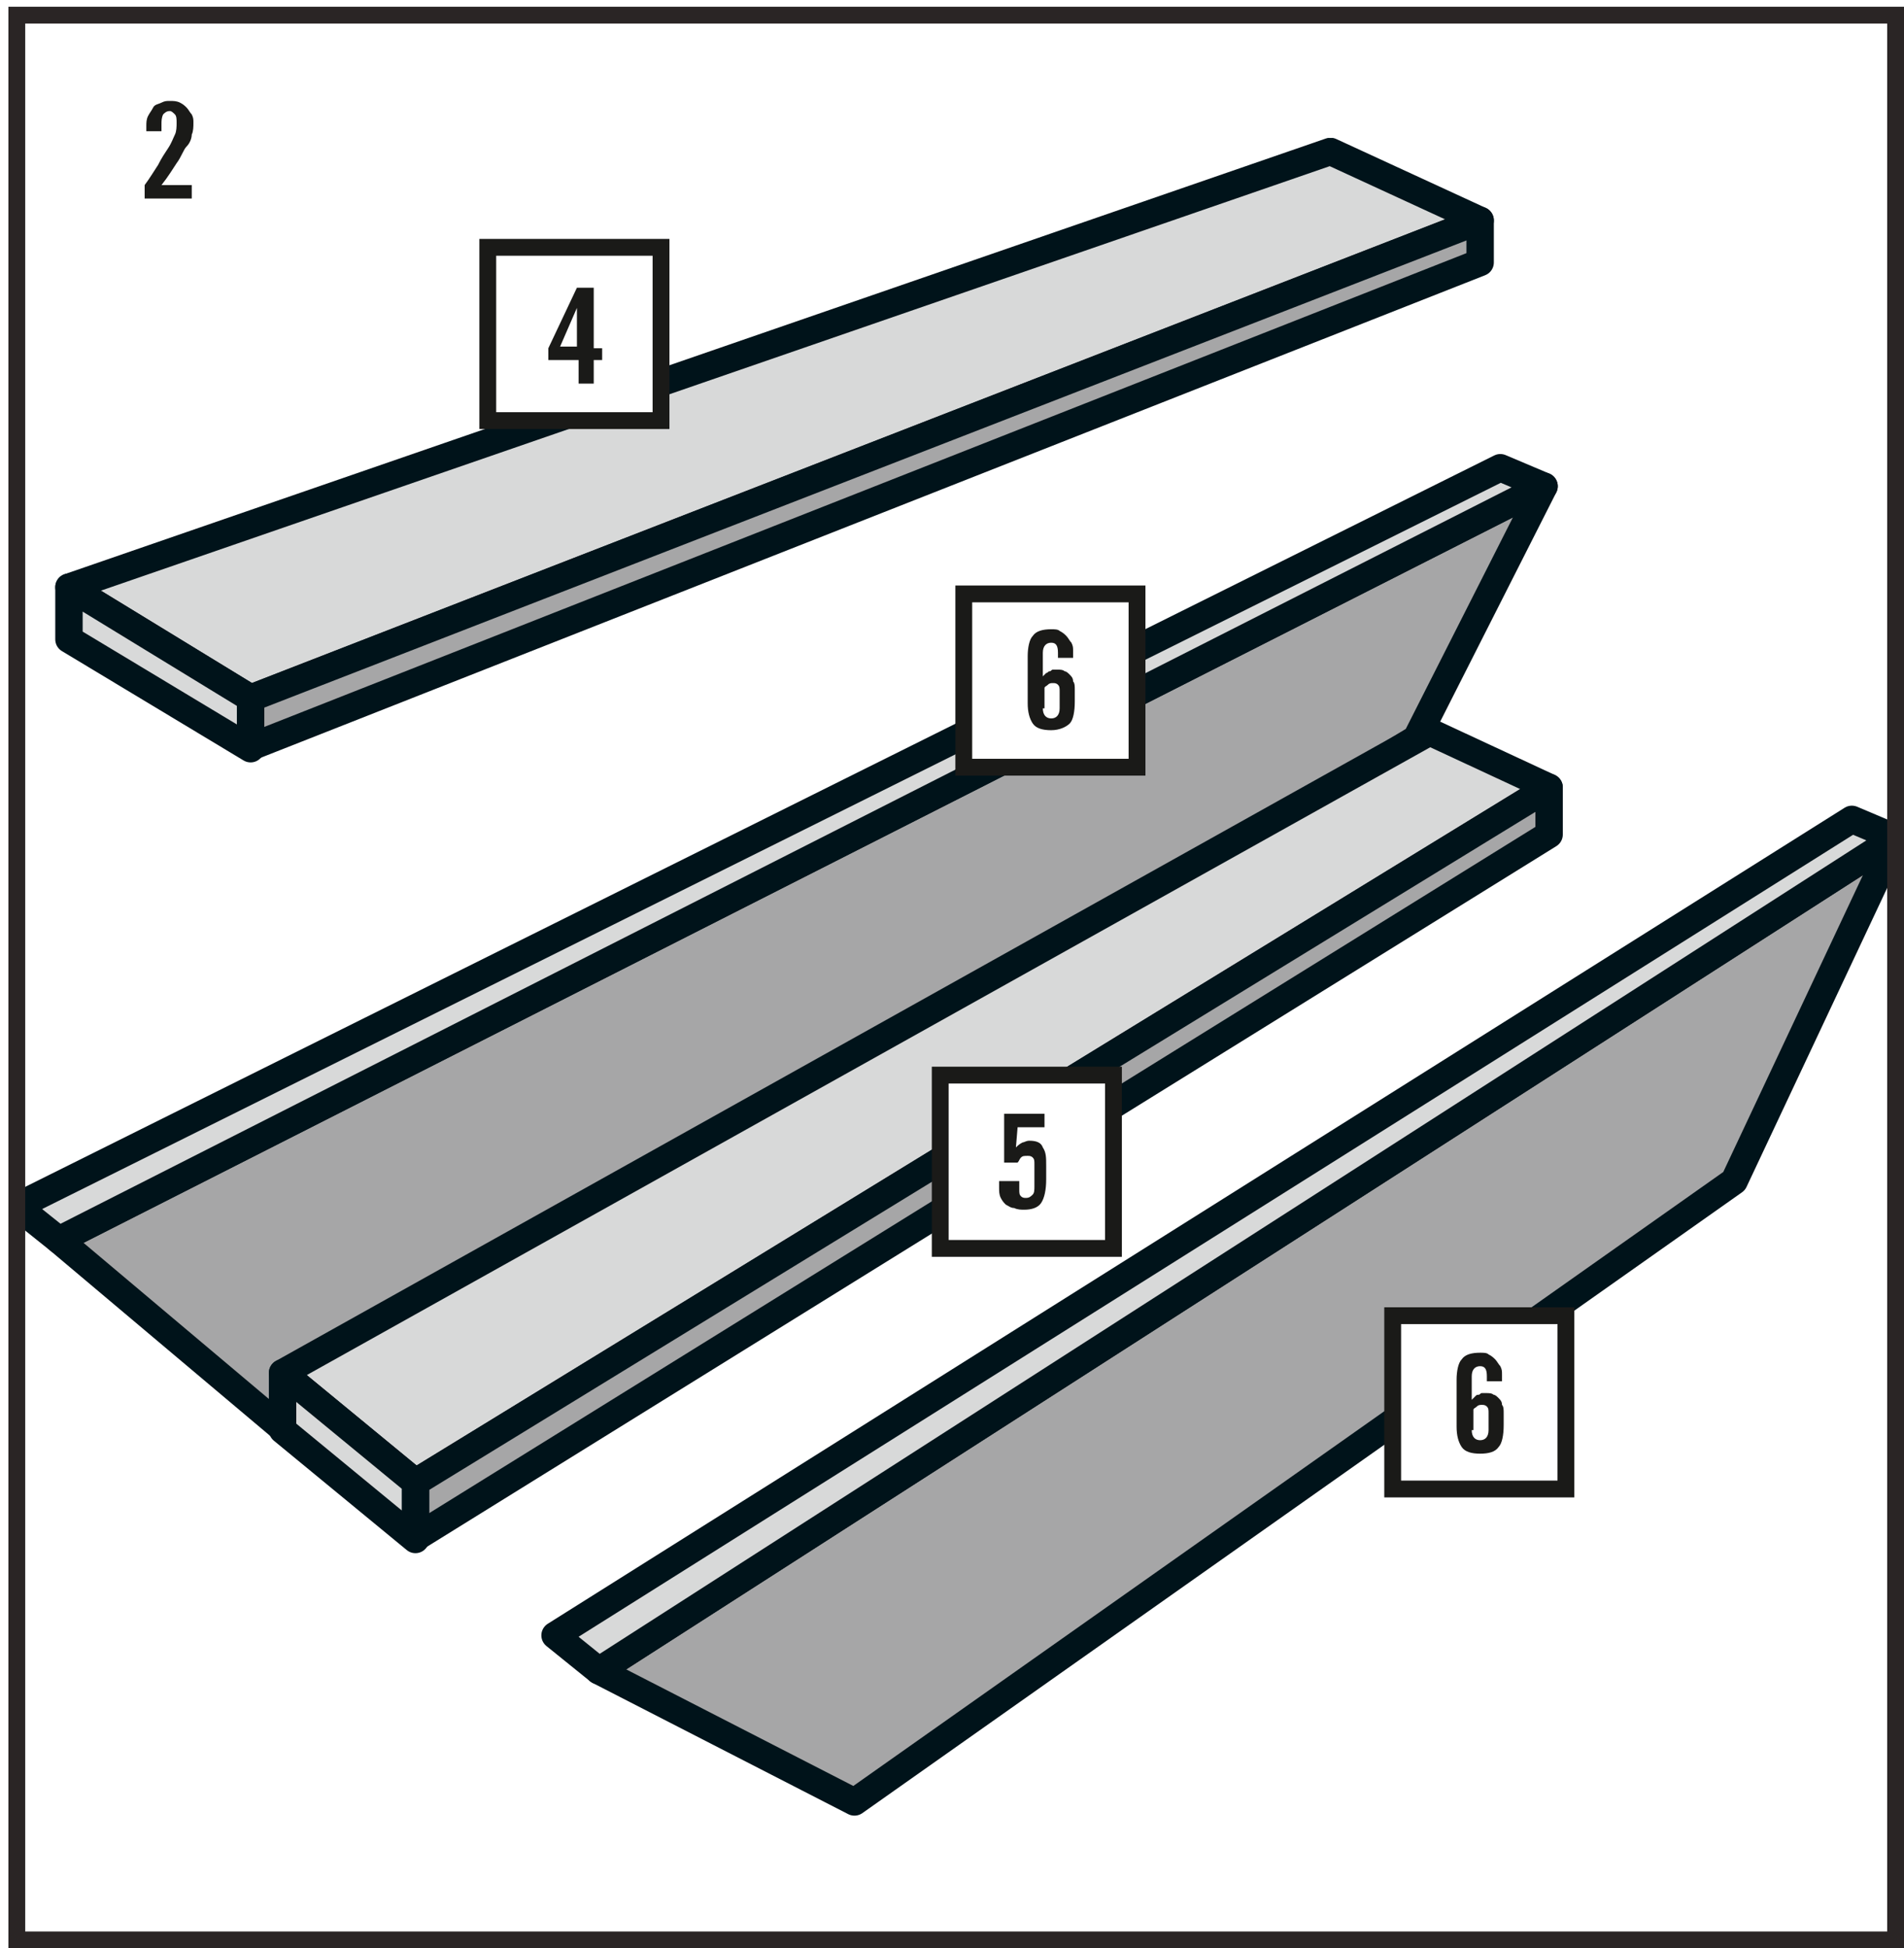
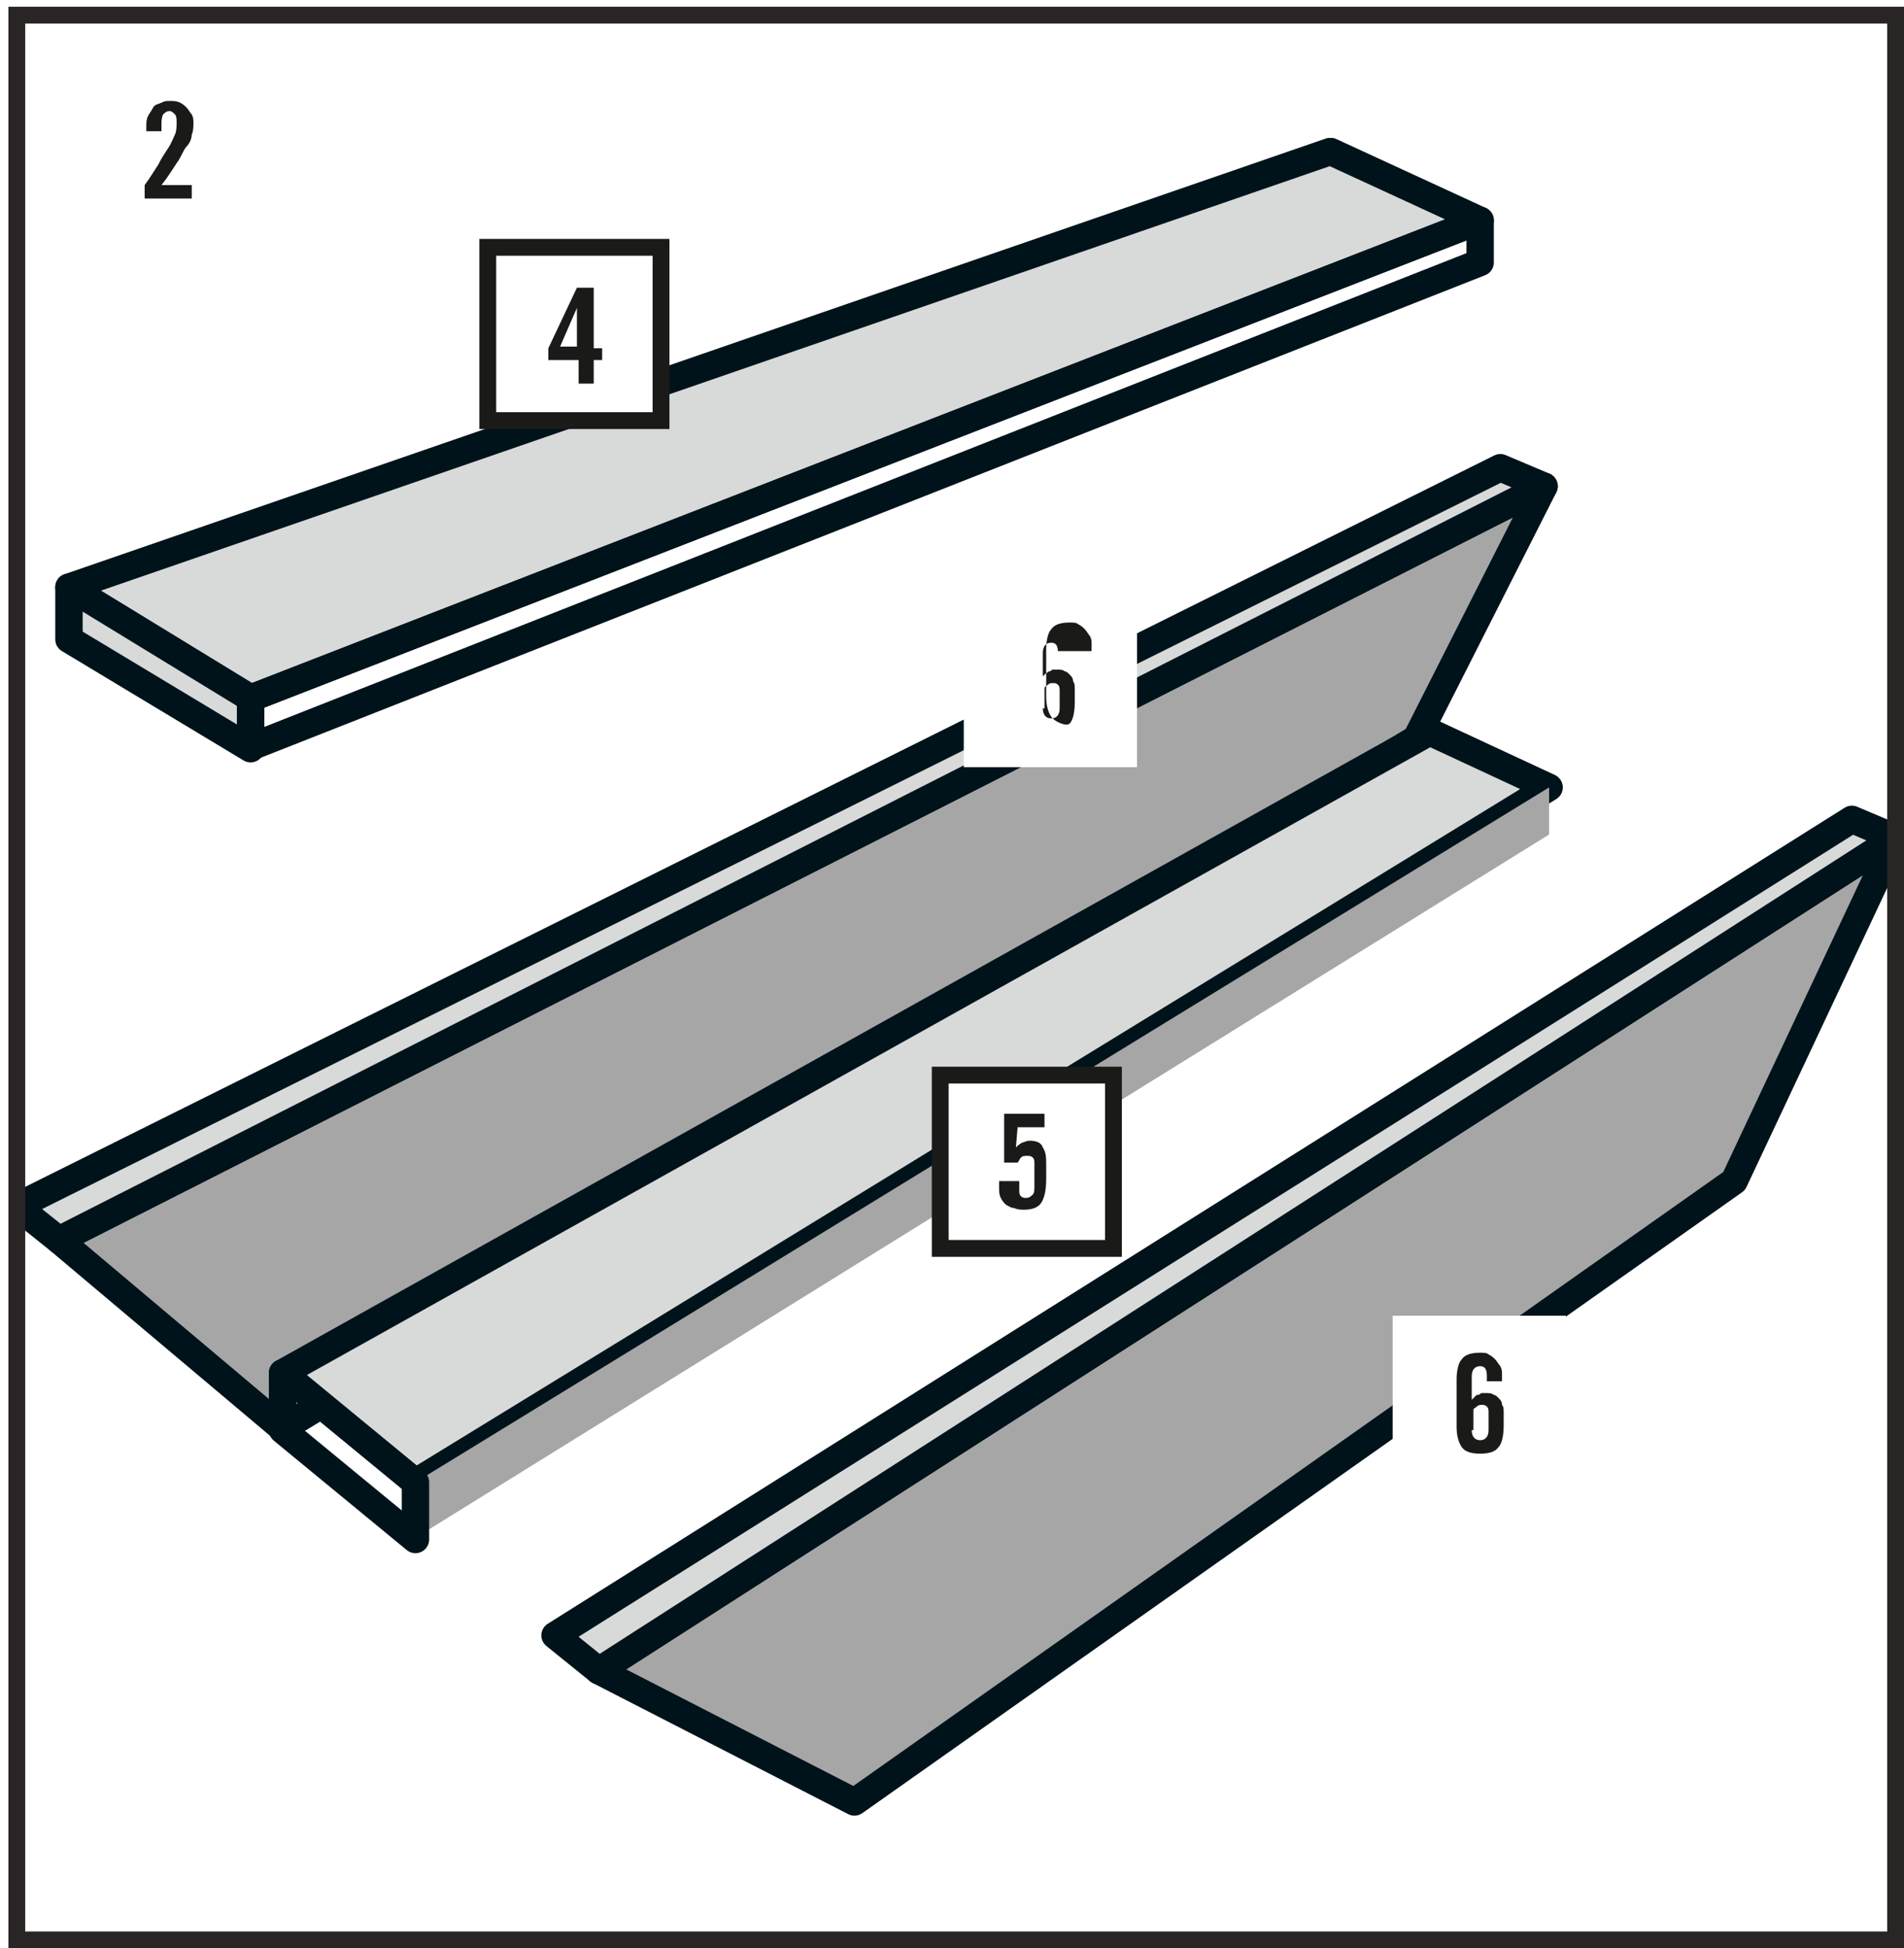
<svg xmlns="http://www.w3.org/2000/svg" xmlns:xlink="http://www.w3.org/1999/xlink" version="1.1" id="Ebene_1" x="0px" y="0px" viewBox="0 0 113.2 115.8" style="enable-background:new 0 0 113.2 115.8;" xml:space="preserve">
  <style type="text/css">
	.st0{fill:#B0B1B2;}
	.st1{clip-path:url(#SVGID_2_);fill:none;stroke:#00131A;stroke-width:0.718;stroke-linecap:round;stroke-linejoin:round;}
	.st2{fill:#D8D9D9;}
	.st3{clip-path:url(#SVGID_4_);fill:none;stroke:#00131A;stroke-width:0.359;stroke-linecap:round;stroke-linejoin:round;}
	.st4{fill:none;stroke:#00131A;stroke-width:0.718;stroke-linecap:round;stroke-linejoin:round;}
	.st5{fill:none;stroke:#00131A;stroke-width:0.431;stroke-linecap:round;stroke-linejoin:round;}
	.st6{fill:none;stroke:#00131A;stroke-width:0.539;stroke-linecap:round;stroke-linejoin:round;}
	.st7{fill:none;stroke:#00131A;stroke-width:0.61;stroke-linecap:round;stroke-linejoin:round;}
	.st8{clip-path:url(#SVGID_6_);fill:none;stroke:#00131A;stroke-width:0.718;stroke-linecap:round;stroke-linejoin:round;}
	.st9{clip-path:url(#SVGID_8_);fill:none;stroke:#00131A;stroke-width:0.718;stroke-linecap:round;stroke-linejoin:round;}
	.st10{clip-path:url(#SVGID_8_);fill:none;stroke:#201A20;stroke-width:0.52;}
	.st11{clip-path:url(#SVGID_10_);fill:none;stroke:#1A1A18;}
	.st12{fill:#FFFFFF;}
	.st13{fill:#1A1A18;}
	.st14{fill:none;stroke:#1A1A18;}
	.st15{clip-path:url(#SVGID_12_);fill:none;stroke:#00131A;stroke-width:0.952;stroke-linecap:round;stroke-linejoin:round;}
	.st16{clip-path:url(#SVGID_14_);fill:none;stroke:#00131A;stroke-width:0.476;stroke-linecap:round;stroke-linejoin:round;}
	.st17{clip-path:url(#SVGID_16_);fill:none;stroke:#00131A;stroke-width:0.952;stroke-linecap:round;stroke-linejoin:round;}
	.st18{clip-path:url(#SVGID_18_);fill:none;stroke:#00131A;stroke-width:0.571;stroke-linecap:round;stroke-linejoin:round;}
	.st19{clip-path:url(#SVGID_20_);fill:none;stroke:#00131A;stroke-width:0.952;stroke-linecap:round;stroke-linejoin:round;}
	.st20{clip-path:url(#SVGID_22_);fill:none;stroke:#00131A;stroke-width:0.714;stroke-linecap:round;stroke-linejoin:round;}
	.st21{clip-path:url(#SVGID_24_);fill:none;stroke:#00131A;stroke-width:0.952;stroke-linecap:round;stroke-linejoin:round;}
	.st22{clip-path:url(#SVGID_26_);fill:none;stroke:#00131A;stroke-width:0.809;stroke-linecap:round;stroke-linejoin:round;}
	.st23{clip-path:url(#SVGID_28_);fill:none;stroke:#00131A;stroke-width:0.952;stroke-linecap:round;stroke-linejoin:round;}
	.st24{clip-path:url(#SVGID_30_);fill:none;stroke:#00131A;stroke-width:0.952;stroke-linecap:round;stroke-linejoin:round;}
	.st25{clip-path:url(#SVGID_32_);fill:none;stroke:#00131A;stroke-width:0.952;stroke-linecap:round;stroke-linejoin:round;}
	.st26{clip-path:url(#SVGID_34_);fill:none;stroke:#00131A;stroke-width:0.952;stroke-linecap:round;stroke-linejoin:round;}
	.st27{clip-path:url(#SVGID_36_);fill:none;stroke:#00131A;stroke-width:0.952;stroke-linecap:round;stroke-linejoin:round;}
	.st28{clip-path:url(#SVGID_38_);fill:none;stroke:#00131A;stroke-width:0.952;stroke-linecap:round;stroke-linejoin:round;}
	.st29{clip-path:url(#SVGID_40_);fill:none;stroke:#868685;stroke-width:0.952;stroke-linecap:round;stroke-linejoin:round;}
	.st30{fill:#00131A;}
	.st31{fill:none;stroke:#00131A;stroke-width:0.476;stroke-linecap:round;stroke-linejoin:round;}
	.st32{clip-path:url(#SVGID_42_);fill:none;stroke:#00131A;stroke-width:0.952;stroke-linecap:round;stroke-linejoin:round;}
	.st33{clip-path:url(#SVGID_44_);fill:none;stroke:#00131A;stroke-width:0.476;stroke-linecap:round;stroke-linejoin:round;}
	.st34{clip-path:url(#SVGID_46_);fill:none;stroke:#00131A;stroke-width:0.476;stroke-linecap:round;stroke-linejoin:round;}
	.st35{fill:none;stroke:#00131A;stroke-width:0.952;stroke-linecap:round;stroke-linejoin:round;}
	.st36{clip-path:url(#SVGID_48_);fill:none;stroke:#1A1A18;}
	.st37{fill:none;stroke:#00131A;stroke-width:0.8;stroke-linecap:round;stroke-linejoin:round;}
	.st38{clip-path:url(#SVGID_50_);fill:none;stroke:#00131A;stroke-width:0.8;stroke-linecap:round;stroke-linejoin:round;}
	.st39{clip-path:url(#SVGID_52_);fill:none;stroke:#00131A;stroke-width:0.8;stroke-linecap:round;stroke-linejoin:round;}
	.st40{clip-path:url(#SVGID_54_);fill:none;stroke:#00131A;stroke-width:0.8;stroke-linecap:round;stroke-linejoin:round;}
	.st41{clip-path:url(#SVGID_56_);fill:none;stroke:#00131A;stroke-width:0.8;stroke-linecap:round;stroke-linejoin:round;}
	.st42{clip-path:url(#SVGID_58_);fill:none;stroke:#00131A;stroke-width:0.8;stroke-linecap:round;stroke-linejoin:round;}
	.st43{clip-path:url(#SVGID_60_);fill:none;stroke:#00131A;stroke-width:0.4;stroke-linecap:round;stroke-linejoin:round;}
	.st44{clip-path:url(#SVGID_62_);fill:none;stroke:#00131A;stroke-width:0.72;stroke-linecap:round;stroke-linejoin:round;}
	.st45{clip-path:url(#SVGID_64_);fill:none;stroke:#00131A;stroke-width:0.8;stroke-linecap:round;stroke-linejoin:round;}
	.st46{clip-path:url(#SVGID_66_);fill:none;stroke:#00131A;stroke-width:0.72;stroke-linecap:round;stroke-linejoin:round;}
	.st47{clip-path:url(#SVGID_68_);fill:none;stroke:#00131A;stroke-width:0.8;stroke-linecap:round;stroke-linejoin:round;}
	.st48{fill:#818181;}
	.st49{fill:none;stroke:#00131A;stroke-width:0.4;stroke-linecap:round;stroke-linejoin:round;}
	.st50{clip-path:url(#SVGID_70_);fill:none;stroke:#1A1A18;}
	.st51{clip-path:url(#SVGID_72_);fill:none;stroke:#00131A;stroke-width:0.8;stroke-linecap:round;stroke-linejoin:round;}
	.st52{clip-path:url(#SVGID_74_);fill:none;stroke:#00131A;stroke-width:0.8;stroke-linecap:round;stroke-linejoin:round;}
	.st53{clip-path:url(#SVGID_76_);fill:none;stroke:#00131A;stroke-width:0.8;stroke-linecap:round;stroke-linejoin:round;}
	.st54{clip-path:url(#SVGID_78_);fill:none;stroke:#00131A;stroke-width:0.8;stroke-linecap:round;stroke-linejoin:round;}
	.st55{fill:none;stroke:#868685;stroke-width:0.8;stroke-linecap:round;stroke-linejoin:round;}
	.st56{clip-path:url(#SVGID_80_);fill:none;stroke:#00131A;stroke-width:0.8;stroke-linecap:round;stroke-linejoin:round;}
	.st57{clip-path:url(#SVGID_82_);fill:none;stroke:#00131A;stroke-width:0.8;stroke-linecap:round;stroke-linejoin:round;}
	.st58{clip-path:url(#SVGID_84_);fill:none;stroke:#00131A;stroke-width:0.8;stroke-linecap:round;stroke-linejoin:round;}
	.st59{clip-path:url(#SVGID_86_);fill:none;stroke:#00131A;stroke-width:0.8;stroke-linecap:round;stroke-linejoin:round;}
	.st60{clip-path:url(#SVGID_88_);fill:none;stroke:#00131A;stroke-width:0.8;stroke-linecap:round;stroke-linejoin:round;}
	.st61{clip-path:url(#SVGID_90_);fill:none;stroke:#00131A;stroke-width:0.8;stroke-linecap:round;stroke-linejoin:round;}
	.st62{clip-path:url(#SVGID_92_);fill:#868685;}
	.st63{clip-path:url(#SVGID_94_);fill:none;stroke:#00131A;stroke-width:0.8;stroke-linecap:round;stroke-linejoin:round;}
	.st64{clip-path:url(#SVGID_96_);fill:#575656;}
	.st65{clip-path:url(#SVGID_98_);fill:none;stroke:#1A1A18;}
	.st66{fill:none;stroke:#00131A;stroke-width:1.014;stroke-linecap:round;stroke-linejoin:round;}
	.st67{clip-path:url(#SVGID_100_);fill:none;stroke:#00131A;stroke-width:1.014;stroke-linecap:round;stroke-linejoin:round;}
	.st68{clip-path:url(#SVGID_102_);fill:none;stroke:#00131A;stroke-width:1.014;stroke-linecap:round;stroke-linejoin:round;}
	.st69{clip-path:url(#SVGID_104_);fill:none;stroke:#00131A;stroke-width:1.014;stroke-linecap:round;stroke-linejoin:round;}
	.st70{clip-path:url(#SVGID_106_);fill:none;stroke:#00131A;stroke-width:1.014;stroke-linecap:round;stroke-linejoin:round;}
	.st71{fill:none;stroke:#868685;stroke-width:1.014;stroke-linecap:round;stroke-linejoin:round;}
	.st72{clip-path:url(#SVGID_108_);fill:none;stroke:#00131A;stroke-width:1.014;stroke-linecap:round;stroke-linejoin:round;}
	.st73{fill:#868685;}
	.st74{clip-path:url(#SVGID_110_);fill:none;stroke:#00131A;stroke-width:1.014;stroke-linecap:round;stroke-linejoin:round;}
	.st75{clip-path:url(#SVGID_112_);fill:#575656;}
	.st76{clip-path:url(#SVGID_112_);fill:#868685;}
	
		.st77{clip-path:url(#SVGID_112_);fill:none;stroke:#ECECEC;stroke-width:0.507;stroke-linecap:square;stroke-linejoin:round;stroke-dasharray:0.507,5.072;}
	.st78{clip-path:url(#SVGID_112_);fill:#B0B1B2;}
	.st79{clip-path:url(#SVGID_112_);fill:none;stroke:#00131A;stroke-width:1.014;stroke-linecap:round;stroke-linejoin:round;}
	.st80{clip-path:url(#SVGID_112_);fill:#D8D9D9;}
	.st81{clip-path:url(#SVGID_112_);fill:none;stroke:#00131A;stroke-width:0.507;stroke-linecap:round;stroke-linejoin:round;}
	.st82{clip-path:url(#SVGID_112_);fill:#515150;}
	.st83{clip-path:url(#SVGID_114_);fill:none;stroke:#1A1A18;}
	.st84{clip-path:url(#SVGID_116_);fill:none;stroke:#00131A;stroke-width:1.955;stroke-linecap:round;stroke-linejoin:round;}
	.st85{fill:#C5C5C6;}
	.st86{clip-path:url(#SVGID_118_);fill:none;stroke:#00131A;stroke-width:1.955;stroke-linecap:round;stroke-linejoin:round;}
	.st87{fill:#ECECEC;}
	.st88{clip-path:url(#SVGID_120_);fill:none;stroke:#00131A;stroke-width:1.955;stroke-linecap:round;stroke-linejoin:round;}
	.st89{fill:none;stroke:#00131A;stroke-width:1.955;stroke-linecap:round;stroke-linejoin:round;}
	.st90{clip-path:url(#SVGID_122_);fill:#868685;}
	.st91{clip-path:url(#SVGID_122_);fill:none;stroke:#00131A;stroke-width:1.955;stroke-linecap:round;stroke-linejoin:round;}
	.st92{clip-path:url(#SVGID_122_);fill:#FFFFFF;}
	.st93{clip-path:url(#SVGID_122_);fill:#ECECEC;}
	.st94{clip-path:url(#SVGID_122_);fill:#C5C5C6;}
	.st95{clip-path:url(#SVGID_124_);fill:none;stroke:#00131A;stroke-width:1.955;stroke-linecap:round;stroke-linejoin:round;}
	
		.st96{clip-path:url(#SVGID_124_);fill:none;stroke:#00131A;stroke-width:1.955;stroke-linecap:round;stroke-linejoin:round;stroke-dasharray:0.652,2.606;}
	.st97{clip-path:url(#SVGID_126_);fill:none;stroke:#00131A;stroke-width:1.955;stroke-linecap:round;stroke-linejoin:round;}
	.st98{clip-path:url(#SVGID_126_);fill:#868685;}
	.st99{clip-path:url(#SVGID_128_);fill:none;stroke:#00131A;stroke-width:1.955;stroke-linecap:round;stroke-linejoin:round;}
	.st100{clip-path:url(#SVGID_130_);fill:#FFFFFF;}
	.st101{clip-path:url(#SVGID_130_);fill:none;stroke:#00131A;stroke-width:1.955;stroke-linecap:round;stroke-linejoin:round;}
	.st102{clip-path:url(#SVGID_130_);fill:#868685;}
	.st103{clip-path:url(#SVGID_130_);fill:none;stroke:#00131A;stroke-width:1.303;stroke-linecap:round;stroke-linejoin:round;}
	.st104{clip-path:url(#SVGID_130_);fill:#F49B08;}
	.st105{clip-path:url(#SVGID_132_);fill:none;stroke:#00131A;stroke-width:1.955;stroke-linecap:round;stroke-linejoin:round;}
	.st106{clip-path:url(#SVGID_132_);fill:none;stroke:#FBD094;stroke-width:1.955;stroke-linecap:round;stroke-linejoin:round;}
	.st107{clip-path:url(#SVGID_134_);fill:none;stroke:#00131A;stroke-width:1.955;stroke-linecap:round;stroke-linejoin:round;}
	.st108{clip-path:url(#SVGID_134_);fill:#868685;}
	.st109{clip-path:url(#SVGID_134_);fill:#C5C5C6;}
	.st110{clip-path:url(#SVGID_134_);fill:#ECECEC;}
	.st111{clip-path:url(#SVGID_134_);fill:#FFFFFF;}
	.st112{clip-path:url(#SVGID_136_);fill:none;stroke:#1A1A18;}
	
		.st113{clip-path:url(#SVGID_138_);fill:none;stroke:#00131A;stroke-width:2.36;stroke-linecap:round;stroke-linejoin:round;stroke-dasharray:0.59,2.95;}
	.st114{clip-path:url(#SVGID_138_);fill:none;stroke:#00131A;stroke-width:2.36;stroke-linecap:round;stroke-linejoin:round;}
	.st115{clip-path:url(#SVGID_138_);fill:#868685;}
	.st116{clip-path:url(#SVGID_138_);fill:none;stroke:#00131A;stroke-width:1.77;stroke-linecap:round;stroke-linejoin:round;}
	.st117{clip-path:url(#SVGID_138_);fill:#F49B08;}
	.st118{clip-path:url(#SVGID_138_);fill:none;stroke:#FBD094;stroke-width:1.77;stroke-linecap:round;stroke-linejoin:round;}
	.st119{clip-path:url(#SVGID_138_);fill:none;stroke:#A76E04;stroke-width:1.77;stroke-linecap:round;stroke-linejoin:round;}
	.st120{clip-path:url(#SVGID_138_);fill:#C5C5C6;}
	.st121{clip-path:url(#SVGID_138_);fill:#FFFFFF;}
	.st122{clip-path:url(#SVGID_138_);fill:none;stroke:#FFFFFF;stroke-width:4.72;}
	
		.st123{clip-path:url(#SVGID_138_);fill:none;stroke:#00131A;stroke-width:0.885;stroke-linecap:round;stroke-linejoin:round;stroke-dasharray:1.18,2.36;}
	.st124{clip-path:url(#SVGID_140_);fill:none;stroke:#1A1A18;}
	.st125{fill:none;stroke:#1A1A18;stroke-width:0.75;}
	.st126{fill:#6E6E6E;}
	.st127{clip-path:url(#SVGID_142_);fill:#201A20;}
	.st128{clip-path:url(#SVGID_142_);fill:#6E6E6E;}
	.st129{clip-path:url(#SVGID_144_);fill:#6E6E6E;}
	.st130{clip-path:url(#SVGID_144_);fill:#201A20;}
	.st131{clip-path:url(#SVGID_146_);fill:#00131A;}
	.st132{clip-path:url(#SVGID_146_);fill:#F49B08;}
	.st133{clip-path:url(#SVGID_146_);fill:#BBBBBC;}
	.st134{clip-path:url(#SVGID_146_);fill:#575656;}
	.st135{clip-path:url(#SVGID_146_);fill:#868685;}
	.st136{clip-path:url(#SVGID_146_);fill:#FFFFFF;}
	.st137{clip-path:url(#SVGID_146_);fill:#201A20;}
	.st138{clip-path:url(#SVGID_146_);fill:#D8D9D9;}
	.st139{clip-path:url(#SVGID_146_);fill:#7B7479;}
	.st140{clip-path:url(#SVGID_146_);fill:#82929A;}
	.st141{clip-path:url(#SVGID_146_);fill:#C5C5C6;}
	.st142{clip-path:url(#SVGID_146_);fill:#ECECEC;}
	.st143{clip-path:url(#SVGID_148_);fill:#6E6E6E;}
	.st144{clip-path:url(#SVGID_148_);fill:#201A20;}
	.st145{clip-path:url(#SVGID_150_);fill:none;stroke:#1A1A18;}
	.st146{clip-path:url(#SVGID_152_);fill:#868685;}
	.st147{clip-path:url(#SVGID_154_);fill:none;stroke:#00131A;stroke-width:2.619;stroke-linecap:round;stroke-linejoin:round;}
	.st148{clip-path:url(#SVGID_154_);fill:none;stroke:#D8D9D9;stroke-width:1.571;stroke-linecap:round;stroke-linejoin:round;}
	.st149{clip-path:url(#SVGID_154_);fill:#868685;}
	.st150{clip-path:url(#SVGID_154_);fill:none;stroke:#00131A;stroke-width:1.746;stroke-linecap:round;stroke-linejoin:round;}
	.st151{clip-path:url(#SVGID_156_);fill:#B0B1B2;}
	.st152{clip-path:url(#SVGID_156_);fill:none;stroke:#00131A;stroke-width:1.746;stroke-linecap:round;stroke-linejoin:round;}
	.st153{clip-path:url(#SVGID_156_);fill:#868685;}
	.st154{clip-path:url(#SVGID_158_);fill:none;stroke:#00131A;stroke-width:1.746;stroke-linecap:round;stroke-linejoin:round;}
	.st155{clip-path:url(#SVGID_160_);fill:#575656;}
	.st156{clip-path:url(#SVGID_160_);fill:none;stroke:#00131A;stroke-width:1.746;stroke-linecap:round;stroke-linejoin:round;}
	.st157{clip-path:url(#SVGID_160_);fill:#868685;}
	.st158{clip-path:url(#SVGID_162_);fill:none;stroke:#00131A;stroke-width:1.746;stroke-linecap:round;stroke-linejoin:round;}
	.st159{clip-path:url(#SVGID_164_);fill:#B0B1B2;}
	.st160{clip-path:url(#SVGID_166_);fill:none;stroke:#00131A;stroke-width:1.746;stroke-linecap:round;stroke-linejoin:round;}
	.st161{clip-path:url(#SVGID_168_);fill:#D8D9D9;}
	.st162{clip-path:url(#SVGID_168_);fill:none;stroke:#00131A;stroke-width:1.746;stroke-linecap:round;stroke-linejoin:round;}
	.st163{clip-path:url(#SVGID_168_);fill:#575656;}
	.st164{clip-path:url(#SVGID_170_);fill:none;stroke:#00131A;stroke-width:1.746;stroke-linecap:round;stroke-linejoin:round;}
	.st165{clip-path:url(#SVGID_172_);fill:#B0B1B2;}
	.st166{clip-path:url(#SVGID_172_);fill:none;stroke:#00131A;stroke-width:1.746;stroke-linecap:round;stroke-linejoin:round;}
	.st167{clip-path:url(#SVGID_174_);fill:none;stroke:#1A1A18;}
	.st168{fill:#575656;}
	.st169{clip-path:url(#SVGID_176_);fill:none;stroke:#00131A;stroke-width:0.8;stroke-linecap:round;stroke-linejoin:round;}
	.st170{clip-path:url(#SVGID_178_);fill:none;stroke:#00131A;stroke-width:0.8;stroke-linecap:round;stroke-linejoin:round;}
	.st171{clip-path:url(#SVGID_180_);fill:#868685;}
	.st172{clip-path:url(#SVGID_182_);fill:none;stroke:#00131A;stroke-width:1.2;stroke-linecap:round;stroke-linejoin:round;}
	.st173{clip-path:url(#SVGID_182_);fill:none;stroke:#D8D9D9;stroke-width:0.72;stroke-linecap:round;stroke-linejoin:round;}
	.st174{clip-path:url(#SVGID_182_);fill:#868685;}
	.st175{clip-path:url(#SVGID_182_);fill:none;stroke:#00131A;stroke-width:0.8;stroke-linecap:round;stroke-linejoin:round;}
	.st176{clip-path:url(#SVGID_184_);fill:#B0B1B2;}
	.st177{clip-path:url(#SVGID_186_);fill:none;stroke:#00131A;stroke-width:0.8;stroke-linecap:round;stroke-linejoin:round;}
	.st178{clip-path:url(#SVGID_188_);fill:#B0B1B2;}
	.st179{clip-path:url(#SVGID_190_);fill:none;stroke:#00131A;stroke-width:0.8;stroke-linecap:round;stroke-linejoin:round;}
	.st180{clip-path:url(#SVGID_192_);fill:#868685;}
	.st181{clip-path:url(#SVGID_192_);fill:none;stroke:#00131A;stroke-width:0.8;stroke-linecap:round;stroke-linejoin:round;}
	.st182{clip-path:url(#SVGID_192_);fill:#D8D9D9;}
	.st183{clip-path:url(#SVGID_194_);fill:none;stroke:#00131A;stroke-width:0.8;stroke-linecap:round;stroke-linejoin:round;}
	.st184{clip-path:url(#SVGID_196_);fill:none;stroke:#1A1A18;}
	.st185{clip-path:url(#SVGID_198_);fill:none;stroke:#00131A;stroke-width:1.465;stroke-linecap:round;stroke-linejoin:round;}
	.st186{fill:none;stroke:#00131A;stroke-width:1.465;stroke-linecap:round;stroke-linejoin:round;}
	.st187{clip-path:url(#SVGID_200_);fill:none;stroke:#00131A;stroke-width:1.465;stroke-linecap:round;stroke-linejoin:round;}
	.st188{clip-path:url(#SVGID_202_);fill:#868685;}
	.st189{clip-path:url(#SVGID_204_);fill:none;stroke:#00131A;stroke-width:1.465;stroke-linecap:round;stroke-linejoin:round;}
	.st190{clip-path:url(#SVGID_204_);fill:none;stroke:#D8D9D9;stroke-width:0.879;stroke-linecap:round;stroke-linejoin:round;}
	.st191{clip-path:url(#SVGID_204_);fill:#868685;}
	.st192{clip-path:url(#SVGID_206_);fill:#B0B1B2;}
	.st193{clip-path:url(#SVGID_208_);fill:none;stroke:#00131A;stroke-width:1.465;stroke-linecap:round;stroke-linejoin:round;}
	.st194{clip-path:url(#SVGID_210_);fill:#B0B1B2;}
	.st195{clip-path:url(#SVGID_212_);fill:none;stroke:#00131A;stroke-width:1.465;stroke-linecap:round;stroke-linejoin:round;}
	.st196{clip-path:url(#SVGID_214_);fill:#868685;}
	.st197{clip-path:url(#SVGID_214_);fill:none;stroke:#00131A;stroke-width:1.465;stroke-linecap:round;stroke-linejoin:round;}
	.st198{clip-path:url(#SVGID_214_);fill:#D8D9D9;}
	.st199{clip-path:url(#SVGID_216_);fill:none;stroke:#00131A;stroke-width:1.465;stroke-linecap:round;stroke-linejoin:round;}
	.st200{clip-path:url(#SVGID_218_);fill:#FFFFFF;}
	.st201{clip-path:url(#SVGID_218_);fill:none;stroke:#00131A;stroke-width:1.465;stroke-linecap:round;stroke-linejoin:round;}
	.st202{clip-path:url(#SVGID_220_);fill:none;stroke:#1A1A18;}
	.st203{clip-path:url(#SVGID_222_);fill:none;stroke:#00131A;stroke-width:1.5;stroke-linecap:round;stroke-linejoin:round;}
	.st204{fill:#BBBBBC;}
	.st205{clip-path:url(#SVGID_224_);fill:none;stroke:#00131A;stroke-width:1.5;stroke-linecap:round;stroke-linejoin:round;}
	.st206{clip-path:url(#SVGID_224_);fill:none;stroke:#FFFFFF;stroke-width:1.5;stroke-linecap:round;stroke-linejoin:round;}
	.st207{clip-path:url(#SVGID_224_);fill:none;stroke:#868685;stroke-width:2.5;stroke-linecap:round;stroke-linejoin:round;}
	.st208{clip-path:url(#SVGID_226_);fill:none;stroke:#00131A;stroke-width:1.5;stroke-linecap:round;stroke-linejoin:round;}
	.st209{clip-path:url(#SVGID_226_);fill:none;stroke:#FFFFFF;stroke-width:1.5;stroke-linecap:round;stroke-linejoin:round;}
	.st210{clip-path:url(#SVGID_226_);fill:none;stroke:#868685;stroke-width:2.5;stroke-linecap:round;stroke-linejoin:round;}
	.st211{clip-path:url(#SVGID_228_);fill:#6E6E6E;}
	.st212{clip-path:url(#SVGID_228_);fill:none;stroke:#00131A;stroke-width:1.5;stroke-linecap:round;stroke-linejoin:round;}
	.st213{clip-path:url(#SVGID_228_);fill:#F49B08;}
	.st214{clip-path:url(#SVGID_230_);fill:none;stroke:#1A1A18;}
	.st215{clip-path:url(#SVGID_232_);fill:none;stroke:#00131A;stroke-width:1.029;stroke-linecap:round;stroke-linejoin:round;}
	.st216{clip-path:url(#SVGID_234_);fill:none;stroke:#00131A;stroke-width:1.029;stroke-linecap:round;stroke-linejoin:round;}
	.st217{clip-path:url(#SVGID_236_);fill:none;stroke:#00131A;stroke-width:1.029;stroke-linecap:round;stroke-linejoin:round;}
	.st218{fill:none;stroke:#00131A;stroke-width:1.029;stroke-linecap:round;stroke-linejoin:round;}
	.st219{clip-path:url(#SVGID_238_);fill:#868685;}
	.st220{clip-path:url(#SVGID_238_);fill:none;stroke:#00131A;stroke-width:1.029;stroke-linecap:round;stroke-linejoin:round;}
	.st221{clip-path:url(#SVGID_240_);fill:#BBBBBC;}
	.st222{clip-path:url(#SVGID_240_);fill:none;stroke:#00131A;stroke-width:1.029;stroke-linecap:round;stroke-linejoin:round;}
	.st223{clip-path:url(#SVGID_240_);fill:#868685;}
	.st224{clip-path:url(#SVGID_240_);fill:#F49B08;}
	.st225{clip-path:url(#SVGID_242_);fill:none;stroke:#F49B08;stroke-width:2.401;stroke-linecap:round;stroke-linejoin:round;}
	.st226{clip-path:url(#SVGID_242_);fill:none;stroke:#D8D9D9;stroke-width:1.029;stroke-linecap:round;stroke-linejoin:round;}
	.st227{clip-path:url(#SVGID_244_);fill:#D8D9D9;}
	.st228{clip-path:url(#SVGID_244_);fill:none;stroke:#00131A;stroke-width:1.029;stroke-linecap:round;stroke-linejoin:round;}
	.st229{clip-path:url(#SVGID_244_);fill:#00131A;}
	.st230{clip-path:url(#SVGID_244_);fill:#BBBBBC;}
	.st231{clip-path:url(#SVGID_244_);fill:#6E6E6E;}
	.st232{clip-path:url(#SVGID_244_);fill:#F49B08;}
	.st233{clip-path:url(#SVGID_246_);fill:none;stroke:#1A1A18;}
	.st234{clip-path:url(#SVGID_248_);fill:none;stroke:#00131A;stroke-width:0.916;stroke-linecap:round;stroke-linejoin:round;}
	.st235{clip-path:url(#SVGID_250_);fill:none;stroke:#00131A;stroke-width:0.916;stroke-linecap:round;stroke-linejoin:round;}
	.st236{clip-path:url(#SVGID_252_);fill:none;stroke:#00131A;stroke-width:0.916;stroke-linecap:round;stroke-linejoin:round;}
	.st237{clip-path:url(#SVGID_254_);fill:#868685;}
	.st238{clip-path:url(#SVGID_256_);fill:none;stroke:#00131A;stroke-width:0.916;stroke-linecap:round;stroke-linejoin:round;}
	.st239{clip-path:url(#SVGID_258_);fill:#BBBBBC;}
	.st240{clip-path:url(#SVGID_258_);fill:none;stroke:#00131A;stroke-width:0.916;stroke-linecap:round;stroke-linejoin:round;}
	.st241{clip-path:url(#SVGID_258_);fill:#868685;}
	.st242{clip-path:url(#SVGID_258_);fill:none;stroke:#D8D9D9;stroke-width:0.916;stroke-linecap:round;stroke-linejoin:round;}
	.st243{clip-path:url(#SVGID_258_);fill:#F49B08;}
	.st244{clip-path:url(#SVGID_258_);fill:#FFFFFF;}
	.st245{clip-path:url(#SVGID_260_);fill:none;stroke:#1A1A18;}
	.st246{clip-path:url(#SVGID_262_);fill:none;stroke:#00131A;stroke-width:1.2;stroke-linecap:round;stroke-linejoin:round;}
	.st247{clip-path:url(#SVGID_264_);fill:none;stroke:#00131A;stroke-width:1.2;stroke-linecap:round;stroke-linejoin:round;}
	.st248{clip-path:url(#SVGID_266_);fill:none;stroke:#00131A;stroke-width:1.2;stroke-linecap:round;stroke-linejoin:round;}
	.st249{fill:none;stroke:#00131A;stroke-width:1.2;stroke-linecap:round;stroke-linejoin:round;}
	.st250{clip-path:url(#SVGID_268_);fill:#BBBBBC;}
	.st251{clip-path:url(#SVGID_268_);fill:none;stroke:#00131A;stroke-width:1.2;stroke-linecap:round;stroke-linejoin:round;}
	.st252{clip-path:url(#SVGID_268_);fill:#868685;}
	.st253{clip-path:url(#SVGID_268_);fill:#F49B08;}
	.st254{clip-path:url(#SVGID_268_);fill:none;stroke:#00131A;stroke-width:0.96;stroke-linecap:round;stroke-linejoin:round;}
	.st255{clip-path:url(#SVGID_268_);fill:none;stroke:#00131A;stroke-width:0.64;stroke-linecap:round;stroke-linejoin:round;}
	.st256{clip-path:url(#SVGID_268_);fill:#D8D9D9;}
	.st257{clip-path:url(#SVGID_268_);fill:none;stroke:#F49B08;stroke-width:2.8;stroke-linecap:round;stroke-linejoin:round;}
	.st258{clip-path:url(#SVGID_268_);fill:#00131A;}
	.st259{clip-path:url(#SVGID_268_);fill:#6E6E6E;}
	.st260{clip-path:url(#SVGID_270_);fill:none;stroke:#1A1A18;}
	.st261{clip-path:url(#SVGID_272_);fill:none;stroke:#05171D;stroke-width:1.839;stroke-linecap:round;stroke-linejoin:round;}
	.st262{fill:#868686;}
	.st263{clip-path:url(#SVGID_274_);fill:none;stroke:#05171D;stroke-width:1.839;stroke-linecap:round;stroke-linejoin:round;}
	.st264{clip-path:url(#SVGID_276_);fill:none;stroke:#05171D;stroke-width:1.839;stroke-linecap:round;stroke-linejoin:round;}
	.st265{fill:none;stroke:#05171D;stroke-width:1.839;stroke-linecap:round;stroke-linejoin:round;}
	.st266{clip-path:url(#SVGID_278_);fill:none;stroke:#05171D;stroke-width:1.839;stroke-linecap:round;stroke-linejoin:round;}
	.st267{fill:#6F6F6E;}
	.st268{clip-path:url(#SVGID_280_);fill:none;stroke:#05171D;stroke-width:1.839;stroke-linecap:round;stroke-linejoin:round;}
	.st269{clip-path:url(#SVGID_282_);fill:none;stroke:#05171D;stroke-width:1.839;stroke-linecap:round;stroke-linejoin:round;}
	.st270{clip-path:url(#SVGID_284_);fill:none;stroke:#05171D;stroke-width:1.226;stroke-linecap:round;stroke-linejoin:round;}
	.st271{clip-path:url(#SVGID_286_);fill:none;stroke:#05171D;stroke-width:1.226;stroke-linecap:round;stroke-linejoin:round;}
	.st272{fill:none;stroke:#05171D;stroke-width:1.226;stroke-linecap:round;stroke-linejoin:round;}
	.st273{clip-path:url(#SVGID_288_);fill:#05171D;}
	.st274{clip-path:url(#SVGID_288_);fill:#ECECEC;}
	.st275{clip-path:url(#SVGID_290_);fill:none;stroke:#05171D;stroke-width:1.226;stroke-linecap:round;stroke-linejoin:round;}
	.st276{clip-path:url(#SVGID_292_);fill:#ECECEC;}
	.st277{clip-path:url(#SVGID_294_);fill:none;stroke:#05171D;stroke-width:1.226;stroke-linecap:round;stroke-linejoin:round;}
	.st278{clip-path:url(#SVGID_296_);fill:#ECECEC;}
	.st279{clip-path:url(#SVGID_296_);fill:none;stroke:#05171D;stroke-width:1.226;stroke-linecap:round;stroke-linejoin:round;}
	.st280{clip-path:url(#SVGID_296_);fill:#05171D;}
	.st281{clip-path:url(#SVGID_296_);fill:#D9D9D9;}
	.st282{clip-path:url(#SVGID_298_);fill:none;stroke:#05171D;stroke-width:1.226;stroke-linecap:round;stroke-linejoin:round;}
	.st283{clip-path:url(#SVGID_300_);fill:#FFFFFF;}
	.st284{clip-path:url(#SVGID_300_);fill:none;stroke:#05171D;stroke-width:1.226;stroke-linecap:round;stroke-linejoin:round;}
	.st285{clip-path:url(#SVGID_300_);fill:#05171D;}
	.st286{clip-path:url(#SVGID_302_);fill:#05171D;}
	.st287{clip-path:url(#SVGID_304_);fill:none;stroke:#1D1D1B;}
	.st288{fill:#C6C6C5;}
	.st289{clip-path:url(#SVGID_306_);fill:none;stroke:#05171D;stroke-width:1.668;stroke-linecap:round;stroke-linejoin:round;}
	.st290{fill:none;stroke:#05171D;stroke-width:1.668;stroke-linecap:round;stroke-linejoin:round;}
	.st291{clip-path:url(#SVGID_308_);fill:none;stroke:#05171D;stroke-width:1.668;stroke-linecap:round;stroke-linejoin:round;}
	.st292{fill:#666565;}
	.st293{fill:#1D1D1B;}
	.st294{fill:none;stroke:#1D1D1B;}
	.st295{fill:none;stroke:#00131A;stroke-width:1.657;stroke-linecap:round;stroke-linejoin:round;stroke-miterlimit:10;}
	.st296{fill:none;stroke:#00131A;stroke-width:1.657;stroke-linecap:round;stroke-linejoin:round;}
	.st297{clip-path:url(#SVGID_310_);fill:none;stroke:#00131A;stroke-width:1.657;stroke-linecap:round;stroke-linejoin:round;}
	.st298{clip-path:url(#SVGID_312_);fill:none;stroke:#00131A;stroke-width:4.419;stroke-miterlimit:10;}
	.st299{clip-path:url(#SVGID_314_);fill:#6E6E6E;}
	.st300{clip-path:url(#SVGID_314_);fill:none;stroke:#00131A;stroke-width:1.657;stroke-linecap:round;stroke-linejoin:round;}
	.st301{clip-path:url(#SVGID_314_);fill:#D8D9D9;}
	.st302{clip-path:url(#SVGID_314_);fill:#868685;}
	.st303{clip-path:url(#SVGID_314_);fill:#A6A6A7;}
	.st304{clip-path:url(#SVGID_314_);fill:none;stroke:#201A20;stroke-width:1.105;}
	.st305{clip-path:url(#SVGID_316_);fill:none;stroke:#00131A;stroke-width:1.657;stroke-linecap:round;stroke-linejoin:round;}
	.st306{clip-path:url(#SVGID_318_);fill:#6E6E6E;}
	.st307{clip-path:url(#SVGID_320_);fill:none;stroke:#00131A;stroke-width:1.657;stroke-linecap:round;stroke-linejoin:round;}
	.st308{clip-path:url(#SVGID_322_);fill:#868685;}
	.st309{clip-path:url(#SVGID_322_);fill:none;stroke:#00131A;stroke-width:1.657;stroke-miterlimit:10;}
	.st310{clip-path:url(#SVGID_322_);fill:#FFFFFF;}
	
		.st311{clip-path:url(#SVGID_322_);fill:none;stroke:#00131A;stroke-width:1.657;stroke-linecap:round;stroke-linejoin:round;stroke-miterlimit:10;}
	.st312{clip-path:url(#SVGID_322_);fill:#00131A;}
	.st313{clip-path:url(#SVGID_322_);fill:#D8D9D9;}
	.st314{clip-path:url(#SVGID_322_);fill:#575656;}
	.st315{clip-path:url(#SVGID_324_);fill:none;stroke:#00131A;stroke-width:1.657;stroke-miterlimit:10;}
	.st316{clip-path:url(#SVGID_326_);fill:#D8D9D9;}
	.st317{clip-path:url(#SVGID_326_);fill:#575656;}
	.st318{clip-path:url(#SVGID_326_);fill:none;stroke:#00131A;stroke-width:1.657;stroke-miterlimit:10;}
	
		.st319{clip-path:url(#SVGID_326_);fill:none;stroke:#00131A;stroke-width:1.657;stroke-linecap:round;stroke-linejoin:round;stroke-miterlimit:10;}
	.st320{clip-path:url(#SVGID_326_);fill:#868685;}
	.st321{clip-path:url(#SVGID_326_);fill:none;stroke:#00131A;stroke-width:1.657;stroke-linecap:round;stroke-linejoin:round;}
	.st322{clip-path:url(#SVGID_326_);fill:#00131A;}
	
		.st323{clip-path:url(#SVGID_328_);fill:none;stroke:#00131A;stroke-width:1.657;stroke-linecap:round;stroke-linejoin:round;stroke-miterlimit:10;}
	.st324{clip-path:url(#SVGID_330_);fill:#FFFFFF;}
	
		.st325{clip-path:url(#SVGID_332_);fill:none;stroke:#00131A;stroke-width:1.657;stroke-linecap:round;stroke-linejoin:round;stroke-miterlimit:10;}
	.st326{clip-path:url(#SVGID_334_);fill:none;stroke:#1A1A18;}
	.st327{clip-path:url(#SVGID_336_);fill:none;stroke:#00131A;stroke-width:1.427;stroke-linecap:round;stroke-linejoin:round;}
	
		.st328{clip-path:url(#SVGID_338_);fill:none;stroke:#00131A;stroke-width:1.427;stroke-linecap:round;stroke-linejoin:round;stroke-miterlimit:10;}
	
		.st329{clip-path:url(#SVGID_340_);fill:none;stroke:#00131A;stroke-width:1.427;stroke-linecap:round;stroke-linejoin:round;stroke-miterlimit:10;}
	.st330{fill:none;stroke:#00131A;stroke-width:1.427;stroke-linecap:round;stroke-linejoin:round;stroke-miterlimit:10;}
	.st331{clip-path:url(#SVGID_342_);fill:#868685;}
	.st332{clip-path:url(#SVGID_342_);fill:none;stroke:#00131A;stroke-width:1.427;stroke-miterlimit:10;}
	.st333{clip-path:url(#SVGID_344_);fill:none;stroke:#00131A;stroke-width:0.951;stroke-miterlimit:10;}
	.st334{clip-path:url(#SVGID_346_);fill:#868685;}
	.st335{clip-path:url(#SVGID_348_);fill:none;stroke:#00131A;stroke-width:0.951;stroke-miterlimit:10;}
	.st336{clip-path:url(#SVGID_350_);fill:#868685;}
	.st337{clip-path:url(#SVGID_352_);fill:none;stroke:#00131A;stroke-width:1.427;stroke-miterlimit:10;}
	.st338{clip-path:url(#SVGID_354_);fill:#D8D9D9;}
	.st339{clip-path:url(#SVGID_354_);fill:#575656;}
	.st340{clip-path:url(#SVGID_354_);fill:none;stroke:#00131A;stroke-width:1.427;stroke-miterlimit:10;}
	.st341{clip-path:url(#SVGID_354_);fill:#868685;}
	.st342{clip-path:url(#SVGID_356_);fill:none;stroke:#00131A;stroke-width:1.427;stroke-miterlimit:10;}
	.st343{clip-path:url(#SVGID_358_);fill:#D8D9D9;}
	.st344{clip-path:url(#SVGID_358_);fill:#575656;}
	.st345{clip-path:url(#SVGID_358_);fill:none;stroke:#00131A;stroke-width:1.427;stroke-miterlimit:10;}
	.st346{clip-path:url(#SVGID_358_);fill:#868685;}
	.st347{clip-path:url(#SVGID_360_);fill:none;stroke:#00131A;stroke-width:1.427;stroke-miterlimit:10;}
	.st348{clip-path:url(#SVGID_362_);fill:#D8D9D9;}
	.st349{clip-path:url(#SVGID_362_);fill:#575656;}
	.st350{clip-path:url(#SVGID_362_);fill:none;stroke:#00131A;stroke-width:1.427;stroke-miterlimit:10;}
	.st351{clip-path:url(#SVGID_362_);fill:#868685;}
	.st352{clip-path:url(#SVGID_364_);fill:none;stroke:#00131A;stroke-width:1.427;stroke-miterlimit:10;}
	.st353{clip-path:url(#SVGID_366_);fill:#D8D9D9;}
	.st354{clip-path:url(#SVGID_366_);fill:#575656;}
	.st355{clip-path:url(#SVGID_366_);fill:none;stroke:#00131A;stroke-width:1.427;stroke-miterlimit:10;}
	.st356{clip-path:url(#SVGID_366_);fill:#A6A6A7;}
	.st357{clip-path:url(#SVGID_366_);fill:#868685;}
	.st358{clip-path:url(#SVGID_368_);fill:none;stroke:#00131A;stroke-width:0.951;stroke-miterlimit:10;}
	.st359{clip-path:url(#SVGID_370_);fill:none;stroke:#1A1A18;}
	.st360{fill:none;stroke:#00131A;stroke-width:1.488;stroke-linecap:round;stroke-linejoin:round;stroke-miterlimit:10;}
	
		.st361{clip-path:url(#SVGID_372_);fill:none;stroke:#00131A;stroke-width:1.488;stroke-linecap:round;stroke-linejoin:round;stroke-miterlimit:10;}
	
		.st362{clip-path:url(#SVGID_374_);fill:none;stroke:#00131A;stroke-width:1.488;stroke-linecap:round;stroke-linejoin:round;stroke-miterlimit:10;}
	
		.st363{clip-path:url(#SVGID_376_);fill:none;stroke:#00131A;stroke-width:1.488;stroke-linecap:round;stroke-linejoin:round;stroke-miterlimit:10;}
	
		.st364{clip-path:url(#SVGID_378_);fill:none;stroke:#00131A;stroke-width:1.488;stroke-linecap:round;stroke-linejoin:round;stroke-miterlimit:10;}
	
		.st365{clip-path:url(#SVGID_380_);fill:none;stroke:#00131A;stroke-width:1.488;stroke-linecap:round;stroke-linejoin:round;stroke-miterlimit:10;}
	.st366{clip-path:url(#SVGID_382_);fill:#868685;}
	
		.st367{clip-path:url(#SVGID_382_);fill:none;stroke:#00131A;stroke-width:1.488;stroke-linecap:round;stroke-linejoin:round;stroke-miterlimit:10;}
	
		.st368{clip-path:url(#SVGID_382_);fill:none;stroke:#C2006B;stroke-width:1.488;stroke-linecap:round;stroke-linejoin:round;stroke-miterlimit:10;}
	.st369{clip-path:url(#SVGID_384_);fill:#C5C5C6;}
	
		.st370{clip-path:url(#SVGID_384_);fill:none;stroke:#00131A;stroke-width:1.488;stroke-linecap:round;stroke-linejoin:round;stroke-miterlimit:10;}
	.st371{clip-path:url(#SVGID_386_);fill:#D8D9D9;}
	
		.st372{clip-path:url(#SVGID_386_);fill:none;stroke:#00131A;stroke-width:1.488;stroke-linecap:round;stroke-linejoin:round;stroke-miterlimit:10;}
	
		.st373{clip-path:url(#SVGID_388_);fill:none;stroke:#6E6E6E;stroke-width:0.992;stroke-linecap:round;stroke-linejoin:round;stroke-miterlimit:10;}
	
		.st374{clip-path:url(#SVGID_388_);fill:none;stroke:#BBBBBC;stroke-width:1.488;stroke-linecap:round;stroke-linejoin:round;stroke-miterlimit:10;}
	.st375{clip-path:url(#SVGID_390_);fill:#D8D9D9;}
	
		.st376{clip-path:url(#SVGID_390_);fill:none;stroke:#00131A;stroke-width:1.488;stroke-linecap:round;stroke-linejoin:round;stroke-miterlimit:10;}
	.st377{clip-path:url(#SVGID_390_);fill:#6E6E6E;}
	
		.st378{clip-path:url(#SVGID_390_);fill:none;stroke:#6E6E6E;stroke-width:0.992;stroke-linecap:round;stroke-linejoin:round;stroke-miterlimit:10;}
	
		.st379{clip-path:url(#SVGID_390_);fill:none;stroke:#BBBBBC;stroke-width:1.488;stroke-linecap:round;stroke-linejoin:round;stroke-miterlimit:10;}
	.st380{clip-path:url(#SVGID_390_);fill:#868685;}
	
		.st381{clip-path:url(#SVGID_392_);fill:none;stroke:#00131A;stroke-width:1.488;stroke-linecap:round;stroke-linejoin:round;stroke-miterlimit:10;}
	
		.st382{clip-path:url(#SVGID_392_);fill:none;stroke:#BBBBBC;stroke-width:1.488;stroke-linecap:round;stroke-linejoin:round;stroke-miterlimit:10;}
	.st383{clip-path:url(#SVGID_394_);fill:#FFFFFF;}
	
		.st384{clip-path:url(#SVGID_394_);fill:none;stroke:#00131A;stroke-width:1.488;stroke-linecap:round;stroke-linejoin:round;stroke-miterlimit:10;}
	.st385{clip-path:url(#SVGID_394_);fill:#D8D9D9;}
	
		.st386{clip-path:url(#SVGID_396_);fill:none;stroke:#00131A;stroke-width:1.488;stroke-linecap:round;stroke-linejoin:round;stroke-miterlimit:10;}
	.st387{clip-path:url(#SVGID_398_);fill:#868685;}
	
		.st388{clip-path:url(#SVGID_398_);fill:none;stroke:#00131A;stroke-width:1.488;stroke-linecap:round;stroke-linejoin:round;stroke-miterlimit:10;}
	
		.st389{clip-path:url(#SVGID_400_);fill:none;stroke:#00131A;stroke-width:1.488;stroke-linecap:round;stroke-linejoin:round;stroke-miterlimit:10;}
	.st390{clip-path:url(#SVGID_402_);fill:#868685;}
	
		.st391{clip-path:url(#SVGID_402_);fill:none;stroke:#00131A;stroke-width:1.488;stroke-linecap:round;stroke-linejoin:round;stroke-miterlimit:10;}
	.st392{clip-path:url(#SVGID_402_);fill:#C5C5C6;}
	
		.st393{clip-path:url(#SVGID_404_);fill:none;stroke:#00131A;stroke-width:1.488;stroke-linecap:round;stroke-linejoin:round;stroke-miterlimit:10;}
	.st394{clip-path:url(#SVGID_406_);fill:#868685;}
	
		.st395{clip-path:url(#SVGID_408_);fill:none;stroke:#00131A;stroke-width:1.488;stroke-linecap:round;stroke-linejoin:round;stroke-miterlimit:10;}
	.st396{clip-path:url(#SVGID_410_);fill:#FFFFFF;}
	
		.st397{clip-path:url(#SVGID_412_);fill:none;stroke:#00131A;stroke-width:1.488;stroke-linecap:round;stroke-linejoin:round;stroke-miterlimit:10;}
	.st398{clip-path:url(#SVGID_414_);fill:#C5C5C6;}
	
		.st399{clip-path:url(#SVGID_416_);fill:none;stroke:#00131A;stroke-width:1.488;stroke-linecap:round;stroke-linejoin:round;stroke-miterlimit:10;}
	
		.st400{clip-path:url(#SVGID_416_);fill:none;stroke:#FFFFFF;stroke-width:2.48;stroke-linecap:round;stroke-linejoin:round;stroke-miterlimit:10;}
	
		.st401{clip-path:url(#SVGID_416_);fill:none;stroke:#868685;stroke-width:2.48;stroke-linecap:round;stroke-linejoin:round;stroke-miterlimit:10;}
	
		.st402{clip-path:url(#SVGID_418_);fill:none;stroke:#00131A;stroke-width:1.488;stroke-linecap:round;stroke-linejoin:round;stroke-miterlimit:10;}
	.st403{clip-path:url(#SVGID_420_);fill:none;stroke:#1A1A18;}
	.st404{fill:none;stroke:#00131A;stroke-width:1.701;stroke-linecap:round;stroke-linejoin:round;stroke-miterlimit:10;}
	
		.st405{clip-path:url(#SVGID_422_);fill:none;stroke:#00131A;stroke-width:1.701;stroke-linecap:round;stroke-linejoin:round;stroke-miterlimit:10;}
	
		.st406{clip-path:url(#SVGID_424_);fill:none;stroke:#00131A;stroke-width:1.701;stroke-linecap:round;stroke-linejoin:round;stroke-miterlimit:10;}
	
		.st407{clip-path:url(#SVGID_426_);fill:none;stroke:#00131A;stroke-width:1.701;stroke-linecap:round;stroke-linejoin:round;stroke-miterlimit:10;}
	.st408{clip-path:url(#SVGID_428_);fill:#6E6E6E;}
	
		.st409{clip-path:url(#SVGID_430_);fill:none;stroke:#00131A;stroke-width:1.701;stroke-linecap:round;stroke-linejoin:round;stroke-miterlimit:10;}
	
		.st410{clip-path:url(#SVGID_430_);fill:none;stroke:#6E6E6E;stroke-width:1.134;stroke-linecap:round;stroke-linejoin:round;stroke-miterlimit:10;}
	
		.st411{clip-path:url(#SVGID_430_);fill:none;stroke:#BBBBBC;stroke-width:1.701;stroke-linecap:round;stroke-linejoin:round;stroke-miterlimit:10;}
	.st412{clip-path:url(#SVGID_432_);fill:#D8D9D9;}
	
		.st413{clip-path:url(#SVGID_432_);fill:none;stroke:#00131A;stroke-width:1.701;stroke-linecap:round;stroke-linejoin:round;stroke-miterlimit:10;}
	
		.st414{clip-path:url(#SVGID_432_);fill:none;stroke:#BBBBBC;stroke-width:1.701;stroke-linecap:round;stroke-linejoin:round;stroke-miterlimit:10;}
	
		.st415{clip-path:url(#SVGID_434_);fill:none;stroke:#00131A;stroke-width:1.701;stroke-linecap:round;stroke-linejoin:round;stroke-miterlimit:10;}
	
		.st416{clip-path:url(#SVGID_434_);fill:none;stroke:#BBBBBC;stroke-width:1.701;stroke-linecap:round;stroke-linejoin:round;stroke-miterlimit:10;}
	.st417{clip-path:url(#SVGID_436_);fill:#868685;}
	
		.st418{clip-path:url(#SVGID_436_);fill:none;stroke:#00131A;stroke-width:1.485;stroke-linecap:round;stroke-linejoin:round;stroke-miterlimit:10;}
	.st419{clip-path:url(#SVGID_436_);fill:#D8D9D9;}
	
		.st420{clip-path:url(#SVGID_438_);fill:none;stroke:#00131A;stroke-width:1.701;stroke-linecap:round;stroke-linejoin:round;stroke-miterlimit:10;}
	
		.st421{clip-path:url(#SVGID_440_);fill:none;stroke:#6E6E6E;stroke-width:1.134;stroke-linecap:round;stroke-linejoin:round;stroke-miterlimit:10;}
	.st422{clip-path:url(#SVGID_442_);fill:#FFFFFF;}
	
		.st423{clip-path:url(#SVGID_442_);fill:none;stroke:#00131A;stroke-width:1.701;stroke-linecap:round;stroke-linejoin:round;stroke-miterlimit:10;}
	.st424{clip-path:url(#SVGID_444_);fill:#C5C5C6;}
	
		.st425{clip-path:url(#SVGID_446_);fill:none;stroke:#00131A;stroke-width:1.701;stroke-linecap:round;stroke-linejoin:round;stroke-miterlimit:10;}
	
		.st426{clip-path:url(#SVGID_446_);fill:none;stroke:#FFFFFF;stroke-width:2.835;stroke-linecap:round;stroke-linejoin:round;stroke-miterlimit:10;}
	
		.st427{clip-path:url(#SVGID_446_);fill:none;stroke:#868685;stroke-width:2.835;stroke-linecap:round;stroke-linejoin:round;stroke-miterlimit:10;}
	.st428{clip-path:url(#SVGID_446_);fill:#C5C5C6;}
	.st429{clip-path:url(#SVGID_448_);fill:#868685;}
	
		.st430{clip-path:url(#SVGID_448_);fill:none;stroke:#00131A;stroke-width:1.701;stroke-linecap:round;stroke-linejoin:round;stroke-miterlimit:10;}
	.st431{clip-path:url(#SVGID_448_);fill:#D8D9D9;}
	
		.st432{clip-path:url(#SVGID_450_);fill:none;stroke:#00131A;stroke-width:1.531;stroke-linecap:round;stroke-linejoin:round;stroke-miterlimit:10;}
	.st433{clip-path:url(#SVGID_452_);fill:#FFFFFF;}
	
		.st434{clip-path:url(#SVGID_454_);fill:none;stroke:#00131A;stroke-width:1.531;stroke-linecap:round;stroke-linejoin:round;stroke-miterlimit:10;}
	.st435{clip-path:url(#SVGID_456_);fill:#C5C5C6;}
	
		.st436{clip-path:url(#SVGID_458_);fill:none;stroke:#00131A;stroke-width:1.411;stroke-linecap:round;stroke-linejoin:round;stroke-miterlimit:10;}
	.st437{clip-path:url(#SVGID_460_);fill:#868685;}
	
		.st438{clip-path:url(#SVGID_462_);fill:none;stroke:#00131A;stroke-width:1.411;stroke-linecap:round;stroke-linejoin:round;stroke-miterlimit:10;}
	.st439{clip-path:url(#SVGID_464_);fill:#C5C5C6;}
	
		.st440{clip-path:url(#SVGID_466_);fill:none;stroke:#00131A;stroke-width:1.411;stroke-linecap:round;stroke-linejoin:round;stroke-miterlimit:10;}
	.st441{clip-path:url(#SVGID_468_);fill:#868685;}
	
		.st442{clip-path:url(#SVGID_470_);fill:none;stroke:#00131A;stroke-width:1.411;stroke-linecap:round;stroke-linejoin:round;stroke-miterlimit:10;}
	.st443{clip-path:url(#SVGID_472_);fill:#FFFFFF;}
	
		.st444{clip-path:url(#SVGID_474_);fill:none;stroke:#00131A;stroke-width:1.411;stroke-linecap:round;stroke-linejoin:round;stroke-miterlimit:10;}
	.st445{clip-path:url(#SVGID_476_);fill:none;stroke:#1A1A18;}
	.st446{clip-path:url(#SVGID_478_);fill:none;stroke:#00131A;stroke-width:1.515;stroke-linecap:round;stroke-linejoin:round;}
	.st447{fill:none;stroke:#00131A;stroke-width:1.515;stroke-linecap:round;stroke-linejoin:round;}
	.st448{fill:#A6A6A7;}
	.st449{clip-path:url(#SVGID_480_);fill:none;stroke:#00131A;stroke-width:1.515;stroke-linecap:round;stroke-linejoin:round;}
	.st450{clip-path:url(#SVGID_482_);fill:none;stroke:#00131A;stroke-width:1.515;stroke-linecap:round;stroke-linejoin:round;}
	.st451{clip-path:url(#SVGID_484_);fill:#A6A6A7;}
	.st452{clip-path:url(#SVGID_484_);fill:none;stroke:#00131A;stroke-width:1.01;stroke-linecap:round;stroke-linejoin:round;}
	.st453{clip-path:url(#SVGID_484_);fill:#FFFFFF;}
	.st454{clip-path:url(#SVGID_486_);fill:none;stroke:#00131A;stroke-width:1.515;stroke-linecap:round;stroke-linejoin:round;}
	.st455{clip-path:url(#SVGID_488_);fill:#D8D9D9;}
	.st456{clip-path:url(#SVGID_490_);fill:none;stroke:#00131A;stroke-width:1.515;stroke-linecap:round;stroke-linejoin:round;}
	.st457{clip-path:url(#SVGID_492_);fill:#D8D9D9;}
	.st458{clip-path:url(#SVGID_494_);fill:none;stroke:#00131A;stroke-width:1.515;stroke-linecap:round;stroke-linejoin:round;}
	.st459{clip-path:url(#SVGID_496_);fill:#00131A;}
	.st460{clip-path:url(#SVGID_496_);fill:#6E6E6E;}
	.st461{clip-path:url(#SVGID_498_);fill:none;stroke:#2A2525;}
	.st462{clip-path:url(#SVGID_500_);fill:none;stroke:#00131A;stroke-width:1.629;stroke-linecap:round;stroke-linejoin:round;}
	.st463{fill:none;stroke:#00131A;stroke-width:1.629;stroke-linecap:round;stroke-linejoin:round;}
	.st464{clip-path:url(#SVGID_502_);fill:none;stroke:#00131A;stroke-width:1.629;stroke-linecap:round;stroke-linejoin:round;}
	.st465{clip-path:url(#SVGID_504_);fill:none;stroke:#00131A;stroke-width:1.629;stroke-linecap:round;stroke-linejoin:round;}
	.st466{clip-path:url(#SVGID_506_);fill:none;stroke:#00131A;stroke-width:1.629;stroke-linecap:round;stroke-linejoin:round;}
	.st467{clip-path:url(#SVGID_508_);fill:none;stroke:#00131A;stroke-width:1.629;stroke-linecap:round;stroke-linejoin:round;}
	.st468{clip-path:url(#SVGID_510_);fill:none;stroke:#2A2525;}
	.st469{clip-path:url(#SVGID_512_);fill:none;stroke:#00131A;stroke-width:1.573;stroke-linecap:round;stroke-linejoin:round;}
	.st470{fill:none;stroke:#00131A;stroke-width:1.573;stroke-linecap:round;stroke-linejoin:round;}
	.st471{clip-path:url(#SVGID_514_);fill:none;stroke:#00131A;stroke-width:1.573;stroke-linecap:round;stroke-linejoin:round;}
	.st472{clip-path:url(#SVGID_516_);fill:none;stroke:#00131A;stroke-width:1.573;stroke-linecap:round;stroke-linejoin:round;}
	.st473{clip-path:url(#SVGID_518_);fill:#575656;}
	.st474{clip-path:url(#SVGID_518_);fill:none;stroke:#00131A;stroke-width:1.573;stroke-linecap:round;stroke-linejoin:round;}
	.st475{clip-path:url(#SVGID_518_);fill:#00131A;}
	.st476{clip-path:url(#SVGID_520_);fill:none;stroke:#00131A;stroke-width:1.573;stroke-linecap:round;stroke-linejoin:round;}
	.st477{clip-path:url(#SVGID_520_);fill:none;stroke:#868685;stroke-width:1.573;stroke-linecap:round;stroke-linejoin:round;}
	.st478{clip-path:url(#SVGID_522_);fill:#00131A;}
	.st479{clip-path:url(#SVGID_522_);fill:none;stroke:#FFFFFF;stroke-width:0.524;stroke-miterlimit:10;}
	.st480{clip-path:url(#SVGID_522_);fill:#D8D9D9;}
	.st481{clip-path:url(#SVGID_522_);fill:none;stroke:#00131A;stroke-width:1.573;stroke-linecap:round;stroke-linejoin:round;}
	.st482{clip-path:url(#SVGID_522_);fill:#A6A6A7;}
	.st483{clip-path:url(#SVGID_524_);fill:none;stroke:#00131A;stroke-width:1.573;stroke-linecap:round;stroke-linejoin:round;}
	.st484{clip-path:url(#SVGID_526_);fill:#A6A6A7;}
	.st485{clip-path:url(#SVGID_526_);fill:none;stroke:#00131A;stroke-width:1.573;stroke-linecap:round;stroke-linejoin:round;}
	.st486{clip-path:url(#SVGID_526_);fill:#D8D9D9;}
	.st487{clip-path:url(#SVGID_528_);fill:none;stroke:#00131A;stroke-width:1.573;stroke-linecap:round;stroke-linejoin:round;}
	.st488{clip-path:url(#SVGID_530_);fill:none;stroke:#2A2525;}
	.st489{fill:none;stroke:#00131A;stroke-width:1.585;stroke-linecap:round;stroke-linejoin:round;}
	.st490{clip-path:url(#SVGID_532_);fill:none;stroke:#00131A;stroke-width:1.585;stroke-linecap:round;stroke-linejoin:round;}
	.st491{clip-path:url(#SVGID_534_);fill:#00131A;}
	.st492{clip-path:url(#SVGID_534_);fill:#D8D9D9;}
	.st493{clip-path:url(#SVGID_536_);fill:none;stroke:#00131A;stroke-width:1.585;stroke-linecap:round;stroke-linejoin:round;}
	.st494{clip-path:url(#SVGID_538_);fill:#00131A;}
	.st495{clip-path:url(#SVGID_538_);fill:#BBBBBC;}
	.st496{clip-path:url(#SVGID_538_);fill:#FFFFFF;}
	.st497{clip-path:url(#SVGID_540_);fill:none;stroke:#2A2525;}
	.st498{clip-path:url(#SVGID_542_);fill:none;stroke:#00131A;stroke-width:1.656;stroke-linecap:round;stroke-linejoin:round;}
	.st499{clip-path:url(#SVGID_544_);fill:none;stroke:#00131A;stroke-width:1.656;stroke-linecap:round;stroke-linejoin:round;}
	.st500{fill:none;stroke:#00131A;stroke-width:1.656;stroke-linecap:round;stroke-linejoin:round;}
	.st501{clip-path:url(#SVGID_546_);fill:none;stroke:#00131A;stroke-width:1.656;stroke-linecap:round;stroke-linejoin:round;}
	.st502{clip-path:url(#SVGID_548_);fill:none;stroke:#00131A;stroke-width:1.656;stroke-linecap:round;stroke-linejoin:round;}
	.st503{clip-path:url(#SVGID_548_);fill:#00131A;}
	.st504{clip-path:url(#SVGID_548_);fill:#D8D9D9;}
	.st505{clip-path:url(#SVGID_548_);fill:#868685;}
	.st506{clip-path:url(#SVGID_548_);fill:#C5C5C6;}
	.st507{clip-path:url(#SVGID_548_);fill:#575656;}
	.st508{clip-path:url(#SVGID_548_);fill:#F49B08;}
	.st509{clip-path:url(#SVGID_548_);fill:#7F5400;}
	.st510{clip-path:url(#SVGID_548_);fill:#FFFFFF;}
	
		.st511{clip-path:url(#SVGID_548_);fill:none;stroke:#FBCF93;stroke-width:2.759;stroke-linecap:round;stroke-linejoin:round;stroke-miterlimit:10;}
	.st512{clip-path:url(#SVGID_548_);fill:none;stroke:#7F5400;stroke-width:1.656;stroke-linecap:round;stroke-linejoin:round;}
	.st513{clip-path:url(#SVGID_550_);fill:none;stroke:#FFFFFF;stroke-width:1.656;stroke-linecap:round;stroke-linejoin:round;}
	.st514{clip-path:url(#SVGID_550_);fill:none;stroke:#00131A;stroke-width:1.656;stroke-linecap:round;stroke-linejoin:round;}
	.st515{clip-path:url(#SVGID_552_);fill:none;stroke:#A6A6A7;stroke-width:1.656;stroke-linecap:round;stroke-linejoin:round;}
	.st516{clip-path:url(#SVGID_554_);fill:none;stroke:#2A2525;}
	.st517{clip-path:url(#SVGID_556_);fill:#868685;}
	.st518{clip-path:url(#SVGID_556_);fill:none;stroke:#00131A;stroke-width:2.086;stroke-linecap:round;stroke-linejoin:round;}
	.st519{clip-path:url(#SVGID_556_);fill:#BBBBBC;}
	.st520{clip-path:url(#SVGID_556_);fill:#6E6E6E;}
	.st521{clip-path:url(#SVGID_556_);fill:#D8D9D9;}
	.st522{clip-path:url(#SVGID_556_);fill:#575656;}
	.st523{clip-path:url(#SVGID_556_);fill:#FFFFFF;}
	.st524{clip-path:url(#SVGID_556_);fill:#F49B08;}
	.st525{clip-path:url(#SVGID_556_);fill:none;stroke:#FFFFFF;stroke-width:3.477;stroke-linecap:round;stroke-linejoin:round;}
	.st526{clip-path:url(#SVGID_556_);fill:none;stroke:#D8D9D9;stroke-width:2.086;stroke-linecap:round;stroke-linejoin:round;}
	.st527{clip-path:url(#SVGID_556_);fill:none;stroke:#ECECEC;stroke-width:2.782;stroke-linecap:round;stroke-linejoin:round;}
	.st528{clip-path:url(#SVGID_556_);fill:none;stroke:#00131A;stroke-width:5.563;stroke-linecap:round;stroke-linejoin:round;}
	
		.st529{clip-path:url(#SVGID_556_);fill:none;stroke:#FFFFFF;stroke-width:2.086;stroke-linecap:round;stroke-linejoin:round;stroke-dasharray:1.391,4.868;}
	.st530{clip-path:url(#SVGID_558_);fill:none;stroke:#1A1A18;}
	.st531{clip-path:url(#SVGID_560_);fill:none;stroke:#00131A;stroke-width:1.83;stroke-linecap:round;stroke-linejoin:round;}
	.st532{clip-path:url(#SVGID_562_);fill:none;stroke:#00131A;stroke-width:1.83;stroke-linecap:round;stroke-linejoin:round;}
	.st533{clip-path:url(#SVGID_562_);fill:#9B9B9B;}
	.st534{clip-path:url(#SVGID_562_);fill:#868685;}
	
		.st535{clip-path:url(#SVGID_562_);fill:none;stroke:#FFFFFF;stroke-width:1.83;stroke-linecap:round;stroke-linejoin:round;stroke-dasharray:1.22,6.1;}
	.st536{clip-path:url(#SVGID_562_);fill:#FFFFFF;}
	.st537{clip-path:url(#SVGID_562_);fill:#D8D9D9;}
	.st538{clip-path:url(#SVGID_562_);fill:none;stroke:#D8D9D9;stroke-width:1.83;stroke-linecap:round;stroke-linejoin:round;}
	.st539{clip-path:url(#SVGID_562_);fill:none;stroke:#B0B1B2;stroke-width:1.83;stroke-linecap:round;stroke-linejoin:round;}
	.st540{clip-path:url(#SVGID_562_);fill:#ECECEC;}
	.st541{clip-path:url(#SVGID_562_);fill:#F49B08;}
	.st542{clip-path:url(#SVGID_562_);fill:none;stroke:#FFFFFF;stroke-width:1.83;stroke-linecap:round;stroke-linejoin:round;}
	.st543{clip-path:url(#SVGID_564_);fill:none;stroke:#1A1A18;}
	.st544{fill:none;stroke:#2B2627;}
	.st545{fill:#B1B1B1;}
	.st546{clip-path:url(#SVGID_566_);fill:#05171D;}
	.st547{clip-path:url(#SVGID_566_);fill:#D9D9D9;}
	.st548{clip-path:url(#SVGID_566_);fill:#B1B1B1;}
	.st549{clip-path:url(#SVGID_568_);fill:#B1B1B1;}
	.st550{clip-path:url(#SVGID_568_);fill:#05171D;}
	.st551{clip-path:url(#SVGID_568_);fill:#D9D9D9;}
	.st552{clip-path:url(#SVGID_570_);fill:#868686;}
	.st553{clip-path:url(#SVGID_570_);fill:#05171D;}
	.st554{clip-path:url(#SVGID_570_);fill:#ECECEC;}
	.st555{clip-path:url(#SVGID_570_);fill:#C6C6C5;}
	.st556{clip-path:url(#SVGID_570_);fill:#BCBCBB;}
	.st557{clip-path:url(#SVGID_570_);fill:#6F6F6E;}
	.st558{clip-path:url(#SVGID_570_);fill:#1D1D1B;}
	.st559{clip-path:url(#SVGID_570_);fill:#FFFFFF;}
	.st560{clip-path:url(#SVGID_570_);fill:#D9D9D9;}
	.st561{clip-path:url(#SVGID_570_);fill:#9C9B9B;}
	.st562{clip-path:url(#SVGID_570_);fill:#B1B1B1;}
	.st563{clip-path:url(#SVGID_570_);fill:#575756;}
	.st564{clip-path:url(#SVGID_570_);fill:#F49C0E;}
	.st565{clip-path:url(#SVGID_570_);fill:#A76F08;}
	.st566{clip-path:url(#SVGID_570_);fill:#82929B;}
	.st567{clip-path:url(#SVGID_570_);fill:#F5F5F5;}
	.st568{clip-path:url(#SVGID_570_);fill:#FBCF93;}
	.st569{clip-path:url(#SVGID_570_);fill:#CFCFCF;}
	.st570{clip-path:url(#SVGID_572_);fill:none;stroke:#1D1D1B;}
	.st571{clip-path:url(#SVGID_574_);fill:none;stroke:#00131A;stroke-width:1.83;stroke-linecap:round;stroke-linejoin:round;}
	.st572{clip-path:url(#SVGID_576_);fill:none;stroke:#00131A;stroke-width:1.83;stroke-linecap:round;stroke-linejoin:round;}
	.st573{clip-path:url(#SVGID_578_);fill:none;stroke:#868685;stroke-width:1.268;stroke-linecap:round;stroke-linejoin:round;}
	.st574{clip-path:url(#SVGID_580_);fill:#D8D9D9;}
	.st575{clip-path:url(#SVGID_582_);fill:none;stroke:#00131A;stroke-width:1.83;stroke-linecap:round;stroke-linejoin:round;}
	.st576{clip-path:url(#SVGID_584_);fill:#868685;}
	.st577{clip-path:url(#SVGID_586_);fill:none;stroke:#00131A;stroke-width:1.83;stroke-linecap:round;stroke-linejoin:round;}
	.st578{clip-path:url(#SVGID_588_);fill:#FFFFFF;}
	.st579{clip-path:url(#SVGID_590_);fill:none;stroke:#00131A;stroke-width:1.83;stroke-linecap:round;stroke-linejoin:round;}
	.st580{clip-path:url(#SVGID_592_);fill:#868685;}
	.st581{clip-path:url(#SVGID_594_);fill:none;stroke:#00131A;stroke-width:1.83;stroke-linecap:round;stroke-linejoin:round;}
	.st582{clip-path:url(#SVGID_596_);fill:#FFFFFF;}
	
		.st583{clip-path:url(#SVGID_598_);fill:none;stroke:#00131A;stroke-width:1.22;stroke-linecap:round;stroke-linejoin:round;stroke-miterlimit:10;}
	.st584{clip-path:url(#SVGID_600_);fill:#00131A;}
	.st585{clip-path:url(#SVGID_602_);fill:#00131A;}
	.st586{clip-path:url(#SVGID_604_);fill:#00131A;}
	.st587{clip-path:url(#SVGID_606_);fill:#00131A;}
	.st588{clip-path:url(#SVGID_608_);fill:#00131A;}
	.st589{clip-path:url(#SVGID_610_);fill:#00131A;}
	.st590{clip-path:url(#SVGID_612_);fill:#1A1A18;}
	.st591{clip-path:url(#SVGID_614_);fill:none;stroke:#00131A;stroke-width:0.96;stroke-linecap:round;stroke-linejoin:round;}
	.st592{clip-path:url(#SVGID_616_);fill:#D8D9D9;}
	.st593{clip-path:url(#SVGID_618_);fill:#D8D9D9;}
	.st594{clip-path:url(#SVGID_620_);fill:#868685;}
	.st595{clip-path:url(#SVGID_622_);fill:none;stroke:#00131A;stroke-width:0.96;stroke-linecap:round;stroke-linejoin:round;}
	.st596{clip-path:url(#SVGID_624_);fill:#FFFFFF;}
	.st597{clip-path:url(#SVGID_626_);fill:none;stroke:#00131A;stroke-width:0.96;stroke-linecap:round;stroke-linejoin:round;}
	.st598{clip-path:url(#SVGID_628_);fill:#868685;}
	.st599{clip-path:url(#SVGID_630_);fill:#575656;}
	.st600{clip-path:url(#SVGID_632_);fill:#868685;}
	.st601{clip-path:url(#SVGID_634_);fill:#868685;}
	.st602{clip-path:url(#SVGID_636_);fill:none;stroke:#00131A;stroke-width:0.96;stroke-linecap:round;stroke-linejoin:round;}
	.st603{clip-path:url(#SVGID_638_);fill:#D8D9D9;}
	.st604{clip-path:url(#SVGID_640_);fill:none;stroke:#00131A;stroke-width:0.96;stroke-linecap:round;stroke-linejoin:round;}
	.st605{clip-path:url(#SVGID_642_);fill:#D8D9D9;}
	.st606{clip-path:url(#SVGID_644_);fill:none;stroke:#00131A;stroke-width:0.96;stroke-linecap:round;stroke-linejoin:round;}
	.st607{clip-path:url(#SVGID_646_);fill:#D8D9D9;}
	.st608{clip-path:url(#SVGID_648_);fill:none;stroke:#00131A;stroke-width:0.96;stroke-linecap:round;stroke-linejoin:round;}
	.st609{clip-path:url(#SVGID_650_);fill:#D8D9D9;}
	.st610{clip-path:url(#SVGID_652_);fill:none;stroke:#00131A;stroke-width:0.96;stroke-linecap:round;stroke-linejoin:round;}
	.st611{clip-path:url(#SVGID_654_);fill:#D8D9D9;}
	.st612{clip-path:url(#SVGID_656_);fill:none;stroke:#00131A;stroke-width:0.96;stroke-linecap:round;stroke-linejoin:round;}
	.st613{clip-path:url(#SVGID_658_);fill:#868685;}
	.st614{clip-path:url(#SVGID_660_);fill:none;stroke:#00131A;stroke-width:0.96;stroke-linecap:round;stroke-linejoin:round;}
	.st615{clip-path:url(#SVGID_662_);fill:#868685;}
	.st616{clip-path:url(#SVGID_664_);fill:none;stroke:#00131A;stroke-width:0.96;stroke-linecap:round;stroke-linejoin:round;}
	.st617{clip-path:url(#SVGID_666_);fill:#D8D9D9;}
	.st618{clip-path:url(#SVGID_668_);fill:none;stroke:#00131A;stroke-width:0.96;stroke-linecap:round;stroke-linejoin:round;}
	.st619{clip-path:url(#SVGID_670_);fill:none;stroke:#868685;stroke-width:0.665;stroke-linecap:round;stroke-linejoin:round;}
	.st620{clip-path:url(#SVGID_672_);fill:#D8D9D9;}
	.st621{clip-path:url(#SVGID_674_);fill:none;stroke:#00131A;stroke-width:0.96;stroke-linecap:round;stroke-linejoin:round;}
	.st622{clip-path:url(#SVGID_676_);fill:#868685;}
	.st623{clip-path:url(#SVGID_678_);fill:none;stroke:#00131A;stroke-width:0.96;stroke-linecap:round;stroke-linejoin:round;}
	.st624{clip-path:url(#SVGID_680_);fill:#FFFFFF;}
	.st625{fill:none;stroke:#00131A;stroke-width:0.96;stroke-linecap:round;stroke-linejoin:round;}
	.st626{clip-path:url(#SVGID_682_);fill:#868685;}
	.st627{clip-path:url(#SVGID_684_);fill:none;stroke:#00131A;stroke-width:0.96;stroke-linecap:round;stroke-linejoin:round;}
	.st628{clip-path:url(#SVGID_686_);fill:#FFFFFF;}
	
		.st629{clip-path:url(#SVGID_688_);fill:none;stroke:#00131A;stroke-width:0.64;stroke-linecap:round;stroke-linejoin:round;stroke-miterlimit:10;}
	.st630{clip-path:url(#SVGID_690_);fill:#00131A;}
	.st631{clip-path:url(#SVGID_692_);fill:#00131A;}
	.st632{clip-path:url(#SVGID_694_);fill:#00131A;}
	.st633{clip-path:url(#SVGID_696_);fill:#00131A;}
	.st634{clip-path:url(#SVGID_698_);fill:#1A1A18;}
	.st635{clip-path:url(#SVGID_700_);fill:none;stroke:#1A1A18;}
	.st636{fill:none;stroke:#00131A;stroke-width:1.83;stroke-linecap:round;stroke-linejoin:round;}
	.st637{clip-path:url(#SVGID_702_);fill:#00131A;}
	.st638{clip-path:url(#SVGID_702_);fill:#D8D9D9;}
	.st639{clip-path:url(#SVGID_702_);fill:#575656;}
	.st640{clip-path:url(#SVGID_702_);fill:#6E6E6E;}
	.st641{clip-path:url(#SVGID_702_);fill:#A6A6A7;}
	.st642{clip-path:url(#SVGID_702_);fill:#BBBBBC;}
	.st643{clip-path:url(#SVGID_702_);fill:#9B9B9B;}
	.st644{clip-path:url(#SVGID_702_);fill:#1A1A18;}
	.st645{clip-path:url(#SVGID_702_);fill:#868685;}
	.st646{clip-path:url(#SVGID_702_);fill:#FFFFFF;}
	.st647{clip-path:url(#SVGID_702_);fill:#F49B08;}
	.st648{clip-path:url(#SVGID_702_);fill:#A76E04;}
	.st649{clip-path:url(#SVGID_702_);fill:#C5C5C6;}
	.st650{clip-path:url(#SVGID_704_);}
	.st651{clip-path:url(#SVGID_708_);}
	.st652{clip-path:url(#SVGID_712_);}
	.st653{clip-path:url(#SVGID_716_);}
	.st654{clip-path:url(#SVGID_720_);}
	.st655{clip-path:url(#SVGID_724_);}
	.st656{clip-path:url(#SVGID_728_);}
	.st657{clip-path:url(#SVGID_732_);}
	.st658{clip-path:url(#SVGID_736_);}
	.st659{clip-path:url(#SVGID_740_);}
	.st660{clip-path:url(#SVGID_744_);}
	.st661{clip-path:url(#SVGID_748_);}
	.st662{clip-path:url(#SVGID_752_);}
	.st663{clip-path:url(#SVGID_756_);}
	.st664{clip-path:url(#SVGID_760_);}
	.st665{clip-path:url(#SVGID_764_);fill:#D8D9D9;}
	.st666{clip-path:url(#SVGID_764_);fill:#00131A;}
	.st667{clip-path:url(#SVGID_764_);fill:#A6A6A7;}
	.st668{clip-path:url(#SVGID_764_);fill:#ECECEC;}
	.st669{clip-path:url(#SVGID_764_);fill:#868685;}
	.st670{clip-path:url(#SVGID_764_);fill:#F49B08;}
	.st671{clip-path:url(#SVGID_766_);fill:none;stroke:#1A1A18;}
	.st672{clip-path:url(#SVGID_768_);fill:none;stroke:#2B2627;stroke-width:0.9;stroke-linecap:round;stroke-linejoin:round;}
	.st673{clip-path:url(#SVGID_770_);fill:none;stroke:#2B2627;stroke-width:0.9;stroke-linecap:round;stroke-linejoin:round;}
	.st674{clip-path:url(#SVGID_772_);fill:none;stroke:#2B2627;stroke-width:0.9;stroke-linecap:round;stroke-linejoin:round;}
	.st675{clip-path:url(#SVGID_774_);fill:none;stroke:#2B2627;stroke-width:0.9;stroke-linecap:round;stroke-linejoin:round;}
	.st676{clip-path:url(#SVGID_776_);fill:none;stroke:#2B2627;stroke-width:0.9;stroke-linecap:round;stroke-linejoin:round;}
	.st677{clip-path:url(#SVGID_778_);fill:none;stroke:#2B2627;stroke-width:0.9;stroke-linecap:round;stroke-linejoin:round;}
	.st678{clip-path:url(#SVGID_780_);fill:none;stroke:#2B2627;stroke-width:0.9;stroke-linecap:round;stroke-linejoin:round;}
	.st679{fill:none;stroke:#05171D;stroke-width:0.998;stroke-linecap:round;stroke-linejoin:round;}
	.st680{fill:#D9D9D9;}
	.st681{clip-path:url(#SVGID_782_);fill:none;stroke:#05171D;stroke-width:0.998;stroke-linecap:round;stroke-linejoin:round;}
	.st682{clip-path:url(#SVGID_784_);fill:none;stroke:#05171D;stroke-width:0.998;stroke-linecap:round;stroke-linejoin:round;}
	.st683{fill:#05171D;}
	.st684{clip-path:url(#SVGID_786_);fill:none;stroke:#05171D;stroke-width:0.998;stroke-linecap:round;stroke-linejoin:round;}
	.st685{clip-path:url(#SVGID_788_);fill:none;stroke:#05171D;stroke-width:0.998;stroke-linecap:round;stroke-linejoin:round;}
	.st686{clip-path:url(#SVGID_790_);fill:none;stroke:#05171D;stroke-width:0.998;stroke-linecap:round;stroke-linejoin:round;}
	.st687{clip-path:url(#SVGID_792_);fill:none;stroke:#2B2627;}
	.st688{fill:none;stroke:#2B262A;stroke-linecap:round;stroke-linejoin:round;}
	.st689{clip-path:url(#SVGID_794_);fill:#05171D;}
	.st690{clip-path:url(#SVGID_794_);fill:#D9D9D9;}
	.st691{clip-path:url(#SVGID_794_);fill:#B1B1B1;}
	.st692{clip-path:url(#SVGID_796_);fill:#D9D9D9;}
	.st693{clip-path:url(#SVGID_796_);fill:#05171D;}
	.st694{clip-path:url(#SVGID_798_);fill:#B1B1B1;}
	.st695{clip-path:url(#SVGID_798_);fill:#05171D;}
	.st696{clip-path:url(#SVGID_800_);fill:#D9D9D9;}
	.st697{clip-path:url(#SVGID_800_);fill:#05171D;}
	.st698{clip-path:url(#SVGID_802_);fill:#868686;}
	.st699{clip-path:url(#SVGID_802_);fill:#B1B1B1;}
	.st700{clip-path:url(#SVGID_802_);fill:#05171D;}
	.st701{clip-path:url(#SVGID_802_);fill:#D9D9D9;}
	.st702{clip-path:url(#SVGID_802_);fill:#575756;}
	.st703{clip-path:url(#SVGID_802_);fill:#ECECEC;}
	.st704{clip-path:url(#SVGID_802_);fill:#6F6F6E;}
	.st705{clip-path:url(#SVGID_802_);fill:#FFFFFF;}
	.st706{clip-path:url(#SVGID_802_);fill:#82929B;}
	.st707{clip-path:url(#SVGID_802_);fill:#3C4448;}
	.st708{clip-path:url(#SVGID_802_);fill:#C6C6C5;}
	.st709{clip-path:url(#SVGID_802_);fill:#F5F5F5;}
	.st710{clip-path:url(#SVGID_802_);fill:#BCBCBB;}
	.st711{clip-path:url(#SVGID_802_);fill:#E3E3E2;}
	.st712{clip-path:url(#SVGID_802_);fill:#BFC9CF;}
	.st713{clip-path:url(#SVGID_802_);fill:#9AA1A6;}
	.st714{clip-path:url(#SVGID_802_);fill:#9FA7AB;}
	.st715{clip-path:url(#SVGID_802_);fill:#30373A;}
	.st716{clip-path:url(#SVGID_802_);fill:#5C686D;}
	.st717{clip-path:url(#SVGID_802_);fill:#9C9B9B;}
	.st718{clip-path:url(#SVGID_802_);fill:#FAFAFA;}
	.st719{clip-path:url(#SVGID_802_);fill:#CFCFCF;}
	.st720{clip-path:url(#SVGID_802_);fill:#DEDEDE;}
	.st721{clip-path:url(#SVGID_802_);fill:#F0F0F0;}
	.st722{clip-path:url(#SVGID_802_);fill:#DFE4E7;}
	.st723{clip-path:url(#SVGID_802_);fill:#FCFCFC;}
	.st724{clip-path:url(#SVGID_802_);fill:#CDD1D4;}
	.st725{clip-path:url(#SVGID_802_);fill:#ADB6BB;}
	.st726{clip-path:url(#SVGID_804_);fill:none;stroke:#1D1D1B;}
	.st727{clip-path:url(#SVGID_806_);fill:none;stroke:#05171D;stroke-width:1.547;stroke-linecap:round;stroke-linejoin:round;}
	.st728{fill:#BCBCBB;}
	.st729{clip-path:url(#SVGID_808_);fill:none;stroke:#05171D;stroke-width:1.547;stroke-linecap:round;stroke-linejoin:round;}
	.st730{clip-path:url(#SVGID_810_);fill:none;stroke:#05171D;stroke-width:1.547;stroke-linecap:round;stroke-linejoin:round;}
	.st731{clip-path:url(#SVGID_812_);fill:none;stroke:#05171D;stroke-width:1.547;stroke-linecap:round;stroke-linejoin:round;}
	.st732{fill:none;stroke:#05171D;stroke-width:1.547;stroke-linecap:round;stroke-linejoin:round;}
	.st733{clip-path:url(#SVGID_814_);fill:none;stroke:#05171D;stroke-width:1.547;stroke-linecap:round;stroke-linejoin:round;}
	.st734{clip-path:url(#SVGID_816_);fill:none;stroke:#05171D;stroke-width:1.547;stroke-linecap:round;stroke-linejoin:round;}
	.st735{clip-path:url(#SVGID_818_);fill:none;stroke:#05171D;stroke-width:1.547;stroke-linecap:round;stroke-linejoin:round;}
	.st736{fill:none;stroke:#BCBCBB;stroke-width:1.547;stroke-linecap:round;stroke-linejoin:round;}
	.st737{fill:none;stroke:#05171D;stroke-width:1.359;stroke-linecap:round;stroke-linejoin:round;}
	.st738{clip-path:url(#SVGID_820_);fill:#868686;}
	.st739{clip-path:url(#SVGID_820_);fill:none;stroke:#05171D;stroke-width:1.359;stroke-linecap:round;stroke-linejoin:round;}
	.st740{clip-path:url(#SVGID_820_);fill:#FFFFFF;}
	.st741{clip-path:url(#SVGID_820_);fill:none;stroke:#05171D;stroke-width:1.547;stroke-linecap:round;stroke-linejoin:round;}
	.st742{clip-path:url(#SVGID_820_);fill:#ECECEC;}
	.st743{clip-path:url(#SVGID_820_);fill:#C6C6C5;}
	.st744{clip-path:url(#SVGID_822_);fill:none;stroke:#05171D;stroke-width:1.031;stroke-linecap:round;stroke-linejoin:round;}
	
		.st745{clip-path:url(#SVGID_822_);fill:none;stroke:#05171D;stroke-width:1.547;stroke-linecap:round;stroke-linejoin:round;stroke-dasharray:0.516,2.063;}
	.st746{clip-path:url(#SVGID_824_);fill:none;stroke:#05171D;stroke-width:1.547;stroke-linecap:round;stroke-linejoin:round;}
	.st747{clip-path:url(#SVGID_824_);fill:#868686;}
	.st748{clip-path:url(#SVGID_826_);fill:none;stroke:#05171D;stroke-width:1.547;stroke-linecap:round;stroke-linejoin:round;}
	.st749{clip-path:url(#SVGID_828_);fill:#FFFFFF;}
	.st750{clip-path:url(#SVGID_828_);fill:none;stroke:#05171D;stroke-width:1.547;stroke-linecap:round;stroke-linejoin:round;}
	.st751{clip-path:url(#SVGID_828_);fill:#868686;}
	.st752{clip-path:url(#SVGID_828_);fill:none;stroke:#05171D;stroke-width:1.031;stroke-linecap:round;stroke-linejoin:round;}
	.st753{clip-path:url(#SVGID_830_);fill:#F49C0E;}
	.st754{clip-path:url(#SVGID_830_);fill:none;stroke:#05171D;stroke-width:1.547;stroke-linecap:round;stroke-linejoin:round;}
	.st755{clip-path:url(#SVGID_832_);fill:none;stroke:#FCD095;stroke-width:1.547;stroke-linecap:round;stroke-linejoin:round;}
	.st756{clip-path:url(#SVGID_832_);fill:none;stroke:#05171D;stroke-width:1.547;stroke-linecap:round;stroke-linejoin:round;}
	.st757{clip-path:url(#SVGID_832_);fill:#ECECEC;}
	.st758{clip-path:url(#SVGID_834_);fill:none;stroke:#05171D;stroke-width:0.773;stroke-linecap:round;stroke-linejoin:round;}
	.st759{clip-path:url(#SVGID_834_);fill:none;stroke:#868686;stroke-width:0.516;stroke-linecap:round;stroke-linejoin:round;}
	.st760{clip-path:url(#SVGID_836_);fill:#868686;}
	.st761{clip-path:url(#SVGID_836_);fill:none;stroke:#05171D;stroke-width:1.547;stroke-linecap:round;stroke-linejoin:round;}
	.st762{clip-path:url(#SVGID_836_);fill:#C6C6C5;}
	.st763{clip-path:url(#SVGID_836_);fill:#ECECEC;}
	.st764{clip-path:url(#SVGID_836_);fill:#FFFFFF;}
	.st765{clip-path:url(#SVGID_838_);fill:none;stroke:#1D1D1B;}
	.st766{clip-path:url(#SVGID_840_);fill:none;stroke:#05171D;stroke-width:2.068;stroke-linecap:round;stroke-linejoin:round;}
	.st767{clip-path:url(#SVGID_842_);fill:none;stroke:#05171D;stroke-width:2.068;stroke-linecap:round;stroke-linejoin:round;}
	.st768{clip-path:url(#SVGID_844_);fill:none;stroke:#05171D;stroke-width:2.068;stroke-linecap:round;stroke-linejoin:round;}
	.st769{clip-path:url(#SVGID_846_);fill:none;stroke:#05171D;stroke-width:2.068;stroke-linecap:round;stroke-linejoin:round;}
	.st770{clip-path:url(#SVGID_848_);fill:none;stroke:#05171D;stroke-width:2.068;stroke-linecap:round;stroke-linejoin:round;}
	.st771{clip-path:url(#SVGID_850_);fill:none;stroke:#05171D;stroke-width:2.068;stroke-linecap:round;stroke-linejoin:round;}
	.st772{clip-path:url(#SVGID_852_);fill:#575756;}
	.st773{clip-path:url(#SVGID_854_);fill:none;stroke:#1D1D1B;}
	.st774{clip-path:url(#SVGID_856_);fill:#1D1D1B;}
	.st775{clip-path:url(#SVGID_858_);fill:#1D1D1B;}
	.st776{fill:none;stroke:#1D1D1B;stroke-width:0.75;}
	.st777{clip-path:url(#SVGID_860_);fill:#1D1D1B;}
	.st778{clip-path:url(#SVGID_862_);fill:#1D1D1B;}
	.st779{clip-path:url(#SVGID_864_);fill:none;stroke:#05171D;stroke-width:1.423;stroke-linecap:round;stroke-linejoin:round;}
	.st780{fill:#9C9B9B;}
	.st781{clip-path:url(#SVGID_866_);fill:none;stroke:#05171D;stroke-width:1.423;stroke-linecap:round;stroke-linejoin:round;}
	.st782{clip-path:url(#SVGID_868_);fill:none;stroke:#05171D;stroke-width:1.423;stroke-linecap:round;stroke-linejoin:round;}
	.st783{fill:#575756;}
	.st784{fill:none;stroke:#05171D;stroke-width:1.423;stroke-linecap:round;stroke-linejoin:round;}
	.st785{clip-path:url(#SVGID_870_);fill:none;stroke:#05171D;stroke-width:1.423;stroke-linecap:round;stroke-linejoin:round;}
	.st786{clip-path:url(#SVGID_872_);fill:none;stroke:#05171D;stroke-width:1.423;stroke-linecap:round;stroke-linejoin:round;}
	.st787{clip-path:url(#SVGID_874_);fill:none;stroke:#05171D;stroke-width:1.423;stroke-linecap:round;stroke-linejoin:round;}
	.st788{clip-path:url(#SVGID_876_);fill:none;stroke:#05171D;stroke-width:1.423;stroke-linecap:round;stroke-linejoin:round;}
	.st789{clip-path:url(#SVGID_878_);fill:none;stroke:#05171D;stroke-width:1.423;stroke-linecap:round;stroke-linejoin:round;}
	.st790{clip-path:url(#SVGID_880_);fill:none;stroke:#05171D;stroke-width:1.423;stroke-linecap:round;stroke-linejoin:round;}
	.st791{clip-path:url(#SVGID_882_);fill:#9C9B9B;}
	.st792{clip-path:url(#SVGID_884_);fill:none;stroke:#05171D;stroke-width:1.423;stroke-linecap:round;stroke-linejoin:round;}
	.st793{clip-path:url(#SVGID_886_);fill:none;stroke:#FFFFFF;stroke-width:0.949;stroke-linecap:round;}
	.st794{clip-path:url(#SVGID_886_);fill:#05171D;}
	.st795{clip-path:url(#SVGID_886_);fill:#D9D9D9;}
	.st796{clip-path:url(#SVGID_886_);fill:none;stroke:#05171D;stroke-width:1.423;stroke-linecap:round;stroke-linejoin:round;}
	.st797{clip-path:url(#SVGID_886_);fill:#868686;}
	.st798{clip-path:url(#SVGID_886_);fill:none;stroke:#868686;stroke-width:1.423;stroke-linecap:round;stroke-linejoin:round;}
	
		.st799{clip-path:url(#SVGID_886_);fill:none;stroke:#868686;stroke-width:1.423;stroke-linecap:round;stroke-linejoin:round;stroke-dasharray:0.469,4.696;}
	
		.st800{clip-path:url(#SVGID_886_);fill:none;stroke:#868686;stroke-width:1.423;stroke-linecap:round;stroke-linejoin:round;stroke-dasharray:0.474,4.742;}
	.st801{clip-path:url(#SVGID_886_);fill:#575756;}
	.st802{clip-path:url(#SVGID_886_);fill:#FFFFFF;}
	.st803{clip-path:url(#SVGID_886_);fill:none;stroke:#05171D;stroke-width:1.186;stroke-linecap:round;stroke-linejoin:round;}
	.st804{clip-path:url(#SVGID_888_);fill:none;stroke:#05171D;stroke-width:1.186;stroke-linecap:round;stroke-linejoin:round;}
	.st805{clip-path:url(#SVGID_890_);fill:#BCBCBB;}
	.st806{clip-path:url(#SVGID_890_);fill:none;stroke:#05171D;stroke-width:0.949;stroke-linecap:round;stroke-linejoin:round;}
	.st807{clip-path:url(#SVGID_890_);fill:#868686;}
	.st808{clip-path:url(#SVGID_890_);fill:none;stroke:#05171D;stroke-width:1.186;stroke-linecap:round;stroke-linejoin:round;}
	.st809{clip-path:url(#SVGID_890_);fill:#F49C0E;}
	.st810{clip-path:url(#SVGID_890_);fill:none;stroke:#05171D;stroke-width:0.726;stroke-linecap:round;stroke-linejoin:round;}
	.st811{clip-path:url(#SVGID_890_);fill:none;stroke:#05171D;stroke-width:0.484;stroke-linecap:round;stroke-linejoin:round;}
	.st812{clip-path:url(#SVGID_890_);fill:#D9D9D9;}
	.st813{clip-path:url(#SVGID_892_);fill:none;stroke:#05171D;stroke-width:1.186;stroke-linecap:round;stroke-linejoin:round;}
	.st814{clip-path:url(#SVGID_894_);fill:#868686;}
	.st815{clip-path:url(#SVGID_894_);fill:none;stroke:#05171D;stroke-width:1.186;stroke-linecap:round;stroke-linejoin:round;}
	.st816{clip-path:url(#SVGID_894_);fill:#F49C0E;}
	.st817{clip-path:url(#SVGID_894_);fill:#D9D9D9;}
	.st818{clip-path:url(#SVGID_894_);fill:none;stroke:#05171D;stroke-width:0.949;stroke-linecap:round;stroke-linejoin:round;}
	.st819{clip-path:url(#SVGID_894_);fill:#05171D;}
	.st820{clip-path:url(#SVGID_896_);fill:none;stroke:#FFFFFF;stroke-width:1.186;stroke-linecap:round;stroke-linejoin:round;}
	.st821{clip-path:url(#SVGID_898_);fill:#868686;}
	.st822{clip-path:url(#SVGID_898_);fill:none;stroke:#05171D;stroke-width:1.423;stroke-linecap:round;stroke-linejoin:round;}
	.st823{clip-path:url(#SVGID_900_);fill:#BCBCBB;}
	.st824{clip-path:url(#SVGID_900_);fill:none;stroke:#05171D;stroke-width:1.423;stroke-linecap:round;stroke-linejoin:round;}
	.st825{clip-path:url(#SVGID_900_);fill:#F49C0E;}
	.st826{clip-path:url(#SVGID_902_);fill:#868686;}
	.st827{clip-path:url(#SVGID_904_);fill:none;stroke:#05171D;stroke-width:1.423;stroke-linecap:round;stroke-linejoin:round;}
	.st828{clip-path:url(#SVGID_906_);fill:#868686;}
	.st829{clip-path:url(#SVGID_908_);fill:none;stroke:#05171D;stroke-width:1.423;stroke-linecap:round;stroke-linejoin:round;}
	.st830{clip-path:url(#SVGID_910_);fill:#868686;}
	.st831{clip-path:url(#SVGID_910_);fill:none;stroke:#05171D;stroke-width:1.423;stroke-linecap:round;stroke-linejoin:round;}
	.st832{clip-path:url(#SVGID_910_);fill:#FFFFFF;}
	.st833{clip-path:url(#SVGID_910_);fill:#BCBCBB;}
	.st834{clip-path:url(#SVGID_910_);fill:#F49C0E;}
	.st835{clip-path:url(#SVGID_912_);fill:none;stroke:#1D1D1B;}
	.st836{clip-path:url(#SVGID_914_);fill:none;stroke:#1D1D1B;}
	.st837{clip-path:url(#SVGID_916_);fill:none;stroke:#1D1D1B;}
	.st838{clip-path:url(#SVGID_918_);}
	.st839{clip-path:url(#SVGID_920_);}
	.st840{clip-path:url(#SVGID_922_);fill:#ECECEC;}
	.st841{clip-path:url(#SVGID_922_);fill:none;stroke:#05171D;stroke-width:1.206;stroke-linecap:round;stroke-linejoin:round;}
	
		.st842{clip-path:url(#SVGID_922_);fill:none;stroke:#6F6F6E;stroke-width:0.965;stroke-linecap:round;stroke-linejoin:round;stroke-miterlimit:10;}
	.st843{clip-path:url(#SVGID_922_);fill:none;stroke:#D9D9D9;stroke-width:1.447;stroke-linecap:round;stroke-linejoin:round;}
	.st844{clip-path:url(#SVGID_922_);fill:#F49C0E;}
	.st845{clip-path:url(#SVGID_922_);fill:none;stroke:#05171D;stroke-width:1.447;stroke-linecap:round;stroke-linejoin:round;}
	.st846{clip-path:url(#SVGID_922_);fill:#A76F08;}
	.st847{clip-path:url(#SVGID_922_);fill:#D9D9D9;}
	
		.st848{clip-path:url(#SVGID_922_);fill:none;stroke:#05171D;stroke-width:1.447;stroke-linecap:round;stroke-linejoin:round;stroke-miterlimit:10;}
	.st849{clip-path:url(#SVGID_922_);fill:#868686;}
	.st850{clip-path:url(#SVGID_924_);fill:none;stroke:#1D1D1B;stroke-width:1.447;stroke-linecap:round;stroke-linejoin:round;}
	.st851{clip-path:url(#SVGID_926_);fill:#C6C6C5;}
	.st852{clip-path:url(#SVGID_926_);fill:#868686;}
	.st853{clip-path:url(#SVGID_928_);fill:none;stroke:#1D1D1B;stroke-width:1.447;stroke-linecap:round;stroke-linejoin:round;}
	.st854{clip-path:url(#SVGID_930_);fill:#FFFFFF;}
	.st855{clip-path:url(#SVGID_932_);fill:none;stroke:#1D1D1B;stroke-width:1.447;stroke-linecap:round;stroke-linejoin:round;}
	.st856{clip-path:url(#SVGID_934_);fill:#868686;}
	.st857{clip-path:url(#SVGID_934_);fill:none;stroke:#1D1D1B;stroke-width:0.965;stroke-linecap:round;stroke-linejoin:round;}
	.st858{clip-path:url(#SVGID_934_);fill:#C6C6C5;}
	.st859{clip-path:url(#SVGID_934_);fill:none;stroke:#1D1D1B;stroke-width:0.965;}
	.st860{clip-path:url(#SVGID_934_);fill:#D9D9D9;}
	.st861{clip-path:url(#SVGID_936_);fill:none;stroke:#1D1D1B;stroke-width:1.447;stroke-linecap:round;stroke-linejoin:round;}
	.st862{clip-path:url(#SVGID_938_);fill:#C6C6C5;}
	.st863{clip-path:url(#SVGID_940_);fill:none;stroke:#05171D;stroke-width:1.447;stroke-linecap:round;stroke-linejoin:round;}
	.st864{clip-path:url(#SVGID_942_);fill:#868686;}
	.st865{clip-path:url(#SVGID_942_);fill:none;stroke:#05171D;stroke-width:1.447;stroke-linecap:round;stroke-linejoin:round;}
	.st866{clip-path:url(#SVGID_942_);fill:none;stroke:#05171D;stroke-width:0.965;stroke-linecap:round;stroke-linejoin:round;}
	.st867{clip-path:url(#SVGID_942_);fill:#C6C6C5;}
	.st868{clip-path:url(#SVGID_944_);fill:none;stroke:#05171D;stroke-width:1.447;stroke-linecap:round;stroke-linejoin:round;}
	.st869{clip-path:url(#SVGID_946_);fill:#868686;}
	.st870{clip-path:url(#SVGID_946_);fill:none;stroke:#05171D;stroke-width:1.447;stroke-linecap:round;stroke-linejoin:round;}
	.st871{clip-path:url(#SVGID_946_);fill:none;stroke:#05171D;stroke-width:0.965;stroke-linecap:round;stroke-linejoin:round;}
	.st872{clip-path:url(#SVGID_946_);fill:#C6C6C5;}
	.st873{clip-path:url(#SVGID_948_);fill:none;stroke:#05171D;stroke-width:1.447;stroke-linecap:round;stroke-linejoin:round;}
	.st874{clip-path:url(#SVGID_950_);fill:#868686;}
	.st875{clip-path:url(#SVGID_950_);fill:none;stroke:#05171D;stroke-width:1.447;stroke-linecap:round;stroke-linejoin:round;}
	.st876{clip-path:url(#SVGID_950_);fill:none;stroke:#05171D;stroke-width:0.965;stroke-linecap:round;stroke-linejoin:round;}
	.st877{clip-path:url(#SVGID_950_);fill:#C6C6C5;}
	.st878{clip-path:url(#SVGID_950_);fill:none;stroke:#D9D9D9;stroke-width:1.447;stroke-linecap:round;stroke-linejoin:round;}
	.st879{clip-path:url(#SVGID_950_);fill:#D9D9D9;}
	
		.st880{clip-path:url(#SVGID_950_);fill:none;stroke:#05171D;stroke-width:1.447;stroke-linecap:round;stroke-linejoin:round;stroke-miterlimit:10;}
	
		.st881{clip-path:url(#SVGID_950_);fill:none;stroke:#6F6F6E;stroke-width:0.965;stroke-linecap:round;stroke-linejoin:round;stroke-miterlimit:10;}
	.st882{clip-path:url(#SVGID_950_);fill:#FFFFFF;}
	.st883{clip-path:url(#SVGID_950_);fill:none;stroke:#05171D;stroke-width:1.447;stroke-miterlimit:10;}
	
		.st884{clip-path:url(#SVGID_952_);fill:none;stroke:#05171D;stroke-width:1.447;stroke-linecap:round;stroke-linejoin:round;stroke-miterlimit:10;}
	.st885{clip-path:url(#SVGID_954_);fill:#FFFFFF;}
	
		.st886{clip-path:url(#SVGID_954_);fill:none;stroke:#05171D;stroke-width:1.447;stroke-linecap:round;stroke-linejoin:round;stroke-miterlimit:10;}
	.st887{clip-path:url(#SVGID_954_);fill:#868686;}
	.st888{clip-path:url(#SVGID_956_);fill:none;stroke:#05171D;stroke-width:1.447;stroke-miterlimit:10;}
	.st889{clip-path:url(#SVGID_958_);fill:#FFFFFF;}
	
		.st890{clip-path:url(#SVGID_960_);fill:none;stroke:#05171D;stroke-width:1.447;stroke-linecap:round;stroke-linejoin:round;stroke-miterlimit:10;}
	.st891{clip-path:url(#SVGID_962_);fill:#BCBCBB;}
	.st892{clip-path:url(#SVGID_962_);fill:none;stroke:#05171D;stroke-width:1.447;stroke-miterlimit:10;}
	.st893{clip-path:url(#SVGID_962_);fill:#FFFFFF;}
	
		.st894{clip-path:url(#SVGID_962_);fill:none;stroke:#05171D;stroke-width:1.447;stroke-linecap:round;stroke-linejoin:round;stroke-miterlimit:10;}
	.st895{clip-path:url(#SVGID_962_);fill:#868686;}
	.st896{clip-path:url(#SVGID_962_);fill:#9C9B9B;}
	.st897{clip-path:url(#SVGID_964_);fill:none;stroke:#05171D;stroke-width:1.447;stroke-linecap:round;stroke-linejoin:round;}
	.st898{clip-path:url(#SVGID_966_);fill:#ECECEC;}
	.st899{clip-path:url(#SVGID_966_);fill:none;stroke:#05171D;stroke-width:1.447;stroke-linecap:round;stroke-linejoin:round;}
	.st900{clip-path:url(#SVGID_966_);fill:#575756;}
	.st901{clip-path:url(#SVGID_968_);fill:none;stroke:#05171D;stroke-width:1.447;stroke-linecap:round;stroke-linejoin:round;}
	.st902{clip-path:url(#SVGID_970_);fill:#9C9B9B;}
	.st903{clip-path:url(#SVGID_970_);fill:none;stroke:#05171D;stroke-width:1.447;stroke-linecap:round;stroke-linejoin:round;}
	.st904{clip-path:url(#SVGID_970_);fill:#ECECEC;}
	.st905{clip-path:url(#SVGID_972_);fill:none;stroke:#05171D;stroke-width:1.447;stroke-linecap:round;stroke-linejoin:round;}
	.st906{clip-path:url(#SVGID_972_);fill:#575756;}
	.st907{clip-path:url(#SVGID_972_);fill:#9C9B9B;}
	.st908{clip-path:url(#SVGID_974_);fill:#ECECEC;}
	.st909{clip-path:url(#SVGID_976_);fill:none;stroke:#05171D;stroke-width:1.447;stroke-linecap:round;stroke-linejoin:round;}
	.st910{clip-path:url(#SVGID_978_);fill:#575756;}
	.st911{clip-path:url(#SVGID_978_);fill:none;stroke:#05171D;stroke-width:1.447;stroke-linecap:round;stroke-linejoin:round;}
	.st912{clip-path:url(#SVGID_978_);fill:#9C9B9B;}
	.st913{clip-path:url(#SVGID_978_);fill:#ECECEC;}
	.st914{clip-path:url(#SVGID_980_);fill:#FFFFFF;}
	
		.st915{clip-path:url(#SVGID_980_);fill:none;stroke:#05171D;stroke-width:1.447;stroke-linecap:round;stroke-linejoin:round;stroke-miterlimit:10;}
	.st916{clip-path:url(#SVGID_982_);fill:#BCBCBB;}
	
		.st917{clip-path:url(#SVGID_984_);fill:none;stroke:#05171D;stroke-width:1.447;stroke-linecap:round;stroke-linejoin:round;stroke-miterlimit:10;}
	.st918{clip-path:url(#SVGID_986_);fill:#FFFFFF;}
	
		.st919{clip-path:url(#SVGID_986_);fill:none;stroke:#05171D;stroke-width:1.447;stroke-linecap:round;stroke-linejoin:round;stroke-miterlimit:10;}
	.st920{clip-path:url(#SVGID_986_);fill:#BCBCBB;}
	
		.st921{clip-path:url(#SVGID_988_);fill:none;stroke:#05171D;stroke-width:1.447;stroke-linecap:round;stroke-linejoin:round;stroke-miterlimit:10;}
	.st922{clip-path:url(#SVGID_990_);fill:#A76F08;}
	.st923{clip-path:url(#SVGID_990_);fill:none;stroke:#05171D;stroke-width:1.447;stroke-linecap:round;stroke-linejoin:round;}
	.st924{clip-path:url(#SVGID_990_);fill:#D9D9D9;}
	
		.st925{clip-path:url(#SVGID_990_);fill:none;stroke:#05171D;stroke-width:1.447;stroke-linecap:round;stroke-linejoin:round;stroke-miterlimit:10;}
	.st926{clip-path:url(#SVGID_990_);fill:none;stroke:#05171D;stroke-width:2.411;stroke-linecap:round;stroke-linejoin:round;}
	.st927{clip-path:url(#SVGID_990_);fill:#9C9B9B;}
	.st928{clip-path:url(#SVGID_990_);fill:#ECECEC;}
	.st929{clip-path:url(#SVGID_990_);fill:#575756;}
	.st930{clip-path:url(#SVGID_990_);fill:#05171D;}
	.st931{clip-path:url(#SVGID_990_);fill:#FFFFFF;}
	.st932{clip-path:url(#SVGID_990_);fill:none;stroke:#1D1D1B;stroke-width:0.965;}
	.st933{clip-path:url(#SVGID_990_);fill:none;stroke:#1D1D1B;stroke-width:1.929;}
	.st934{clip-path:url(#SVGID_990_);fill:none;stroke:#1D1D1B;stroke-width:1.929;stroke-dasharray:0.483,0.966;}
	.st935{clip-path:url(#SVGID_990_);fill:#C6C6C5;}
	.st936{clip-path:url(#SVGID_990_);fill:#868686;}
	.st937{clip-path:url(#SVGID_990_);fill:none;stroke:#D9D9D9;stroke-width:1.447;stroke-linecap:round;stroke-linejoin:round;}
	.st938{clip-path:url(#SVGID_992_);fill:none;stroke:#05171D;stroke-width:1.447;stroke-linecap:round;stroke-linejoin:round;}
	.st939{clip-path:url(#SVGID_994_);fill:#9C9B9B;}
	.st940{clip-path:url(#SVGID_994_);fill:none;stroke:#05171D;stroke-width:1.447;stroke-linecap:round;stroke-linejoin:round;}
	.st941{clip-path:url(#SVGID_994_);fill:none;stroke:#D9D9D9;stroke-width:1.447;stroke-linecap:round;stroke-linejoin:round;}
	.st942{clip-path:url(#SVGID_994_);fill:#ECECEC;}
	.st943{clip-path:url(#SVGID_994_);fill:none;stroke:#F49C0E;stroke-width:1.447;stroke-linecap:round;stroke-linejoin:round;}
	.st944{clip-path:url(#SVGID_994_);fill:#C6C6C5;}
	.st945{clip-path:url(#SVGID_996_);fill:none;stroke:#05171D;stroke-width:1.447;stroke-linecap:round;stroke-linejoin:round;}
	.st946{clip-path:url(#SVGID_998_);fill:#868686;}
	.st947{clip-path:url(#SVGID_998_);fill:none;stroke:#05171D;stroke-width:0.965;stroke-linecap:round;stroke-linejoin:round;}
	.st948{clip-path:url(#SVGID_998_);fill:#C6C6C5;}
	.st949{clip-path:url(#SVGID_1000_);fill:none;stroke:#05171D;stroke-width:1.447;stroke-linecap:round;stroke-linejoin:round;}
	.st950{clip-path:url(#SVGID_1002_);fill:#C6C6C5;}
	.st951{clip-path:url(#SVGID_1004_);fill:none;stroke:#05171D;stroke-width:1.447;stroke-linecap:round;stroke-linejoin:round;}
	.st952{clip-path:url(#SVGID_1006_);fill:#868686;}
	.st953{clip-path:url(#SVGID_1006_);fill:none;stroke:#05171D;stroke-width:0.965;stroke-linecap:round;stroke-linejoin:round;}
	.st954{clip-path:url(#SVGID_1006_);fill:#C6C6C5;}
	.st955{clip-path:url(#SVGID_1008_);fill:none;stroke:#05171D;stroke-width:1.447;stroke-linecap:round;stroke-linejoin:round;}
	.st956{clip-path:url(#SVGID_1010_);fill:#C6C6C5;}
	.st957{clip-path:url(#SVGID_1012_);fill:none;stroke:#05171D;stroke-width:1.447;stroke-linecap:round;stroke-linejoin:round;}
	.st958{clip-path:url(#SVGID_1014_);fill:#868686;}
	.st959{clip-path:url(#SVGID_1014_);fill:none;stroke:#05171D;stroke-width:0.965;stroke-linecap:round;stroke-linejoin:round;}
	.st960{clip-path:url(#SVGID_1014_);fill:#C6C6C5;}
	.st961{clip-path:url(#SVGID_1016_);fill:none;stroke:#05171D;stroke-width:1.447;stroke-linecap:round;stroke-linejoin:round;}
	.st962{clip-path:url(#SVGID_1018_);fill:none;stroke:#1D1D1B;}
	.st963{clip-path:url(#SVGID_1020_);fill:none;stroke:#05171D;stroke-width:1.957;stroke-linecap:round;stroke-linejoin:round;}
	.st964{clip-path:url(#SVGID_1022_);fill:#C6C6C5;}
	.st965{clip-path:url(#SVGID_1022_);fill:none;stroke:#05171D;stroke-width:1.957;stroke-linecap:round;stroke-linejoin:round;}
	.st966{clip-path:url(#SVGID_1022_);fill:#575756;}
	.st967{clip-path:url(#SVGID_1022_);fill:#F49C0E;}
	.st968{clip-path:url(#SVGID_1022_);fill:#805504;}
	.st969{clip-path:url(#SVGID_1024_);fill:none;stroke:#05171D;stroke-width:1.957;stroke-linecap:round;stroke-linejoin:round;}
	.st970{clip-path:url(#SVGID_1026_);fill:#FFFFFF;}
	.st971{clip-path:url(#SVGID_1026_);fill:none;stroke:#05171D;stroke-width:1.957;stroke-linecap:round;stroke-linejoin:round;}
	.st972{clip-path:url(#SVGID_1026_);fill:#F49C0E;}
	.st973{clip-path:url(#SVGID_1028_);fill:none;stroke:#05171D;stroke-width:1.957;stroke-linecap:round;stroke-linejoin:round;}
	
		.st974{clip-path:url(#SVGID_1030_);fill:none;stroke:#FBCF93;stroke-width:3.262;stroke-linecap:round;stroke-linejoin:round;stroke-miterlimit:10;}
	.st975{clip-path:url(#SVGID_1030_);fill:none;stroke:#805504;stroke-width:1.957;stroke-linecap:round;stroke-linejoin:round;}
	.st976{clip-path:url(#SVGID_1030_);fill:none;stroke:#FFFFFF;stroke-width:1.957;stroke-linecap:round;stroke-linejoin:round;}
	.st977{clip-path:url(#SVGID_1030_);fill:none;stroke:#05171D;stroke-width:1.957;stroke-linecap:round;stroke-linejoin:round;}
	.st978{clip-path:url(#SVGID_1030_);fill:#575756;}
	.st979{clip-path:url(#SVGID_1030_);fill:none;stroke:#6F6F6E;stroke-width:0.652;stroke-linecap:round;stroke-linejoin:round;}
	.st980{clip-path:url(#SVGID_1030_);fill:#B1B1B1;}
	.st981{clip-path:url(#SVGID_1030_);fill:none;stroke:#05171D;stroke-width:1.305;stroke-linecap:round;stroke-linejoin:round;}
	.st982{clip-path:url(#SVGID_1030_);fill:#D9D9D9;}
	.st983{clip-path:url(#SVGID_1032_);fill:none;stroke:#05171D;stroke-width:1.305;stroke-linecap:round;stroke-linejoin:round;}
	.st984{clip-path:url(#SVGID_1034_);fill:#D9D9D9;}
	.st985{clip-path:url(#SVGID_1036_);fill:none;stroke:#05171D;stroke-width:1.305;stroke-linecap:round;stroke-linejoin:round;}
	.st986{clip-path:url(#SVGID_1038_);fill:#B1B1B1;}
	.st987{clip-path:url(#SVGID_1038_);fill:none;stroke:#05171D;stroke-width:1.305;stroke-linecap:round;stroke-linejoin:round;}
	.st988{clip-path:url(#SVGID_1038_);fill:#D9D9D9;}
	.st989{clip-path:url(#SVGID_1038_);fill:#FFFFFF;}
	.st990{clip-path:url(#SVGID_1040_);fill:none;stroke:#05171D;stroke-width:1.305;stroke-linecap:round;stroke-linejoin:round;}
	.st991{clip-path:url(#SVGID_1042_);fill:#D9D9D9;}
	.st992{clip-path:url(#SVGID_1042_);fill:none;stroke:#05171D;stroke-width:1.305;stroke-linecap:round;stroke-linejoin:round;}
	.st993{clip-path:url(#SVGID_1042_);fill:#B1B1B1;}
	.st994{clip-path:url(#SVGID_1044_);fill:none;stroke:#05171D;stroke-width:1.305;stroke-linecap:round;stroke-linejoin:round;}
	.st995{clip-path:url(#SVGID_1046_);fill:#D9D9D9;}
	.st996{clip-path:url(#SVGID_1048_);fill:none;stroke:#05171D;stroke-width:1.305;stroke-linecap:round;stroke-linejoin:round;}
	.st997{clip-path:url(#SVGID_1050_);fill:#B1B1B1;}
	.st998{clip-path:url(#SVGID_1052_);fill:none;stroke:#05171D;stroke-width:1.305;stroke-linecap:round;stroke-linejoin:round;}
	.st999{clip-path:url(#SVGID_1054_);fill:#D9D9D9;}
	.st1000{clip-path:url(#SVGID_1054_);fill:none;stroke:#05171D;stroke-width:1.305;stroke-linecap:round;stroke-linejoin:round;}
	.st1001{clip-path:url(#SVGID_1054_);fill:#B1B1B1;}
	.st1002{clip-path:url(#SVGID_1056_);fill:none;stroke:#05171D;stroke-width:1.305;stroke-linecap:round;stroke-linejoin:round;}
	.st1003{clip-path:url(#SVGID_1058_);fill:#D9D9D9;}
	.st1004{clip-path:url(#SVGID_1058_);fill:none;stroke:#05171D;stroke-width:1.305;stroke-linecap:round;stroke-linejoin:round;}
	.st1005{clip-path:url(#SVGID_1058_);fill:#B1B1B1;}
	.st1006{clip-path:url(#SVGID_1060_);fill:none;stroke:#05171D;stroke-width:1.305;stroke-linecap:round;stroke-linejoin:round;}
	.st1007{clip-path:url(#SVGID_1062_);fill:#D9D9D9;}
	.st1008{clip-path:url(#SVGID_1062_);fill:none;stroke:#05171D;stroke-width:1.305;stroke-linecap:round;stroke-linejoin:round;}
	.st1009{clip-path:url(#SVGID_1062_);fill:#B1B1B1;}
	.st1010{clip-path:url(#SVGID_1064_);fill:none;stroke:#05171D;stroke-width:1.305;stroke-linecap:round;stroke-linejoin:round;}
	.st1011{clip-path:url(#SVGID_1066_);fill:#D9D9D9;}
	.st1012{clip-path:url(#SVGID_1066_);fill:none;stroke:#05171D;stroke-width:1.305;stroke-linecap:round;stroke-linejoin:round;}
	.st1013{clip-path:url(#SVGID_1066_);fill:#B1B1B1;}
	.st1014{clip-path:url(#SVGID_1068_);fill:none;stroke:#05171D;stroke-width:1.305;stroke-linecap:round;stroke-linejoin:round;}
	.st1015{clip-path:url(#SVGID_1070_);fill:#D9D9D9;}
	.st1016{clip-path:url(#SVGID_1070_);fill:none;stroke:#05171D;stroke-width:1.305;stroke-linecap:round;stroke-linejoin:round;}
	.st1017{clip-path:url(#SVGID_1070_);fill:#B1B1B1;}
	.st1018{clip-path:url(#SVGID_1072_);fill:none;stroke:#05171D;stroke-width:1.305;stroke-linecap:round;stroke-linejoin:round;}
	.st1019{clip-path:url(#SVGID_1074_);fill:#D9D9D9;}
	.st1020{clip-path:url(#SVGID_1074_);fill:none;stroke:#05171D;stroke-width:1.305;stroke-linecap:round;stroke-linejoin:round;}
	
		.st1021{clip-path:url(#SVGID_1076_);fill:none;stroke:#05171D;stroke-width:1.188;stroke-linecap:round;stroke-linejoin:round;stroke-miterlimit:10;}
	.st1022{clip-path:url(#SVGID_1078_);fill:none;stroke:#2B2627;}
	.st1023{fill:none;stroke:#1D1D1B;stroke-width:0.75;stroke-dasharray:2.237,1.487;}
	.st1024{fill:none;stroke:#1D1D1B;stroke-width:0.75;stroke-dasharray:2.267,1.517;}
	.st1025{clip-path:url(#SVGID_1080_);fill:none;stroke:#1D1D1B;}
	.st1026{clip-path:url(#SVGID_1082_);fill:none;stroke:#1D1D1B;}
	.st1027{clip-path:url(#SVGID_1084_);fill:none;stroke:#1D1D1B;}
	.st1028{clip-path:url(#SVGID_1086_);fill:none;stroke:#1D1D1B;}
	.st1029{clip-path:url(#SVGID_1088_);fill:#D9D9D9;}
	
		.st1030{clip-path:url(#SVGID_1088_);fill:none;stroke:#05171D;stroke-width:1.477;stroke-linecap:round;stroke-linejoin:round;stroke-miterlimit:10;}
	
		.st1031{clip-path:url(#SVGID_1088_);fill:none;stroke:#6F6F6E;stroke-width:0.985;stroke-linecap:round;stroke-linejoin:round;stroke-miterlimit:10;}
	.st1032{clip-path:url(#SVGID_1090_);fill:#ECECEC;}
	.st1033{clip-path:url(#SVGID_1090_);fill:none;stroke:#05171D;stroke-width:1.477;stroke-linecap:round;stroke-linejoin:round;}
	.st1034{clip-path:url(#SVGID_1092_);fill:#A7A6A6;}
	.st1035{clip-path:url(#SVGID_1094_);fill:none;stroke:#05171D;stroke-width:1.477;stroke-linecap:round;stroke-linejoin:round;}
	.st1036{clip-path:url(#SVGID_1096_);fill:#A7A6A6;}
	.st1037{clip-path:url(#SVGID_1098_);fill:none;stroke:#05171D;stroke-width:1.477;stroke-linecap:round;stroke-linejoin:round;}
	.st1038{clip-path:url(#SVGID_1100_);fill:#ECECEC;}
	.st1039{clip-path:url(#SVGID_1102_);fill:none;stroke:#05171D;stroke-width:1.477;stroke-linecap:round;stroke-linejoin:round;}
	.st1040{clip-path:url(#SVGID_1104_);fill:#868686;}
	.st1041{clip-path:url(#SVGID_1104_);fill:none;stroke:#05171D;stroke-width:0.985;stroke-miterlimit:10;}
	.st1042{clip-path:url(#SVGID_1104_);fill:#05171D;}
	.st1043{clip-path:url(#SVGID_1104_);fill:#A7A6A6;}
	.st1044{clip-path:url(#SVGID_1104_);fill:none;stroke:#05171D;stroke-width:1.477;stroke-linecap:round;stroke-linejoin:round;}
	.st1045{clip-path:url(#SVGID_1104_);fill:#ECECEC;}
	.st1046{clip-path:url(#SVGID_1104_);fill:#F49C0E;}
	
		.st1047{clip-path:url(#SVGID_1106_);fill:none;stroke:#05171D;stroke-width:0.985;stroke-linecap:round;stroke-linejoin:round;stroke-miterlimit:10;}
	.st1048{clip-path:url(#SVGID_1108_);fill:#F49C0E;}
	
		.st1049{clip-path:url(#SVGID_1108_);fill:none;stroke:#05171D;stroke-width:0.985;stroke-linecap:round;stroke-linejoin:round;stroke-miterlimit:10;}
	.st1050{clip-path:url(#SVGID_1108_);fill:#868686;}
	.st1051{clip-path:url(#SVGID_1110_);fill:none;stroke:#05171D;stroke-width:1.477;stroke-miterlimit:10;}
	.st1052{clip-path:url(#SVGID_1112_);fill:#D9D9D9;}
	.st1053{clip-path:url(#SVGID_1114_);fill:none;stroke:#05171D;stroke-width:1.477;stroke-miterlimit:10;}
	.st1054{clip-path:url(#SVGID_1116_);fill:#D9D9D9;}
	
		.st1055{clip-path:url(#SVGID_1118_);fill:none;stroke:#05171D;stroke-width:1.477;stroke-linecap:round;stroke-linejoin:round;stroke-miterlimit:10;}
	
		.st1056{clip-path:url(#SVGID_1120_);fill:none;stroke:#6F6F6E;stroke-width:0.985;stroke-linecap:round;stroke-linejoin:round;stroke-miterlimit:10;}
	.st1057{clip-path:url(#SVGID_1120_);fill:#868686;}
	.st1058{clip-path:url(#SVGID_1120_);fill:none;stroke:#05171D;stroke-width:1.477;stroke-miterlimit:10;}
	.st1059{clip-path:url(#SVGID_1120_);fill:#D9D9D9;}
	
		.st1060{clip-path:url(#SVGID_1120_);fill:none;stroke:#05171D;stroke-width:1.477;stroke-linecap:round;stroke-linejoin:round;stroke-miterlimit:10;}
	.st1061{clip-path:url(#SVGID_1122_);fill:none;stroke:#1D1D1B;}
</style>
  <polygon class="st2" points="88,13.1 14.9,41.5 4.1,34.9 79.1,9 " />
  <g>
    <defs>
      <rect id="SVGID_499_" x="1" y="8.2" width="111.7" height="99.8" />
    </defs>
    <clipPath id="SVGID_2_">
      <use xlink:href="#SVGID_499_" style="overflow:visible;" />
    </clipPath>
    <polygon style="clip-path:url(#SVGID_2_);fill:none;stroke:#00131A;stroke-width:1.629;stroke-linecap:round;stroke-linejoin:round;" points="   88,13.1 14.9,41.5 4.1,34.9 79.1,9  " />
  </g>
  <polygon class="st2" points="14.9,44.5 4.1,38 4.1,34.9 14.9,41.5 " />
  <polygon class="st463" points="14.9,44.5 4.1,38 4.1,34.9 14.9,41.5 " />
-   <polygon class="st448" points="88,15.6 14.9,44.4 14.9,41.5 88,13.1 " />
  <polygon class="st463" points="88,15.6 14.9,44.4 14.9,41.5 88,13.1 " />
  <polygon class="st448" points="84.2,43.9 16.8,84.9 3.5,73.7 91.8,28.9 " />
  <g>
    <defs>
      <rect id="SVGID_501_" x="1" y="0.9" width="111.7" height="114.4" />
    </defs>
    <clipPath id="SVGID_4_">
      <use xlink:href="#SVGID_501_" style="overflow:visible;" />
    </clipPath>
    <polygon style="clip-path:url(#SVGID_4_);fill:none;stroke:#00131A;stroke-width:1.629;stroke-linecap:round;stroke-linejoin:round;" points="   84.2,43.9 16.8,84.9 3.5,73.7 91.8,28.9  " />
  </g>
  <polygon class="st2" points="92.1,46.8 24.7,88.1 16.8,81.6 85,43.5 " />
  <polygon class="st463" points="92.1,46.8 24.7,88.1 16.8,81.6 85,43.5 " />
  <polygon class="st448" points="24.7,91.4 92.1,49.6 92.1,46.8 24.7,88.1 " />
-   <polygon class="st463" points="24.7,91.4 92.1,49.6 92.1,46.8 24.7,88.1 " />
-   <polygon class="st2" points="16.8,85 24.7,91.5 24.7,88.1 16.8,81.6 " />
  <polygon class="st463" points="16.8,85 24.7,91.5 24.7,88.1 16.8,81.6 " />
  <polygon class="st2" points="1,71.7 1,71.7 3.5,73.7 91.8,28.9 89.2,27.8 " />
  <g>
    <defs>
      <rect id="SVGID_503_" x="1" y="8.2" width="111.7" height="99.8" />
    </defs>
    <clipPath id="SVGID_6_">
      <use xlink:href="#SVGID_503_" style="overflow:visible;" />
    </clipPath>
    <polygon style="clip-path:url(#SVGID_6_);fill:none;stroke:#00131A;stroke-width:1.629;stroke-linecap:round;stroke-linejoin:round;" points="   1,71.7 89.2,27.8 91.8,28.9 3.5,73.7  " />
  </g>
  <polygon class="st448" points="35.6,99.3 50.8,107.1 103.1,70.2 112.7,49.9 112.7,49.8 " />
  <g>
    <defs>
      <rect id="SVGID_505_" x="1" y="8.2" width="111.7" height="99.8" />
    </defs>
    <clipPath id="SVGID_8_">
      <use xlink:href="#SVGID_505_" style="overflow:visible;" />
    </clipPath>
    <polygon style="clip-path:url(#SVGID_8_);fill:none;stroke:#00131A;stroke-width:1.629;stroke-linecap:round;stroke-linejoin:round;" points="   103.1,70.2 50.8,107.1 35.6,99.3 112.7,49.8  " />
  </g>
  <polygon class="st2" points="33,97.2 35.6,99.3 112.7,49.8 112.7,49.8 110.1,48.7 " />
  <g>
    <defs>
      <rect id="SVGID_507_" x="1" y="8.2" width="111.7" height="99.8" />
    </defs>
    <clipPath id="SVGID_10_">
      <use xlink:href="#SVGID_507_" style="overflow:visible;" />
    </clipPath>
    <polygon style="clip-path:url(#SVGID_10_);fill:none;stroke:#00131A;stroke-width:1.629;stroke-linecap:round;stroke-linejoin:round;" points="   33,97.2 110.1,48.7 112.7,49.8 35.6,99.3  " />
  </g>
  <g>
    <defs>
      <rect id="SVGID_509_" x="-0.7" y="-0.9" width="113.9" height="116.7" />
    </defs>
    <clipPath id="SVGID_12_">
      <use xlink:href="#SVGID_509_" style="overflow:visible;" />
    </clipPath>
    <rect x="1" y="0.9" style="clip-path:url(#SVGID_12_);fill:none;stroke:#2A2525;" width="111.7" height="114.4" />
  </g>
  <rect x="29" y="14.7" class="st12" width="10.3" height="10.3" />
  <g>
    <path class="st13" d="M34.3,21.4h-1.7v-0.7l1.7-3.6h1v3.6h0.5v0.7h-0.5v1.4h-0.9V21.4z M34.3,20.6v-2.3h0l-1,2.3H34.3z" />
  </g>
  <rect x="29" y="14.7" class="st14" width="10.3" height="10.3" />
  <rect x="55.9" y="63.9" class="st12" width="10.3" height="10.3" />
  <g>
    <path class="st13" d="M60.6,70.2v0.5c0,0.2,0,0.3,0.1,0.4s0.2,0.1,0.3,0.1c0.2,0,0.3-0.1,0.4-0.2c0.1-0.1,0.1-0.3,0.1-0.5v-1.3   c0-0.2,0-0.3-0.1-0.4c-0.1-0.1-0.2-0.1-0.3-0.1c-0.2,0-0.3,0-0.4,0.1c-0.1,0.1-0.1,0.2-0.2,0.3h-0.8c0-0.2,0-0.4,0-0.6s0-0.4,0-0.7   c0-0.2,0-0.5,0-0.7c0-0.3,0-0.6,0-0.9h2.4l0,0.8h-1.6l-0.1,1.2l0,0c0.1-0.1,0.2-0.2,0.4-0.3c0.1,0,0.2-0.1,0.4-0.1   c0.4,0,0.7,0.1,0.8,0.4c0.2,0.3,0.2,0.6,0.2,1.1v0.8c0,0.6-0.1,1.1-0.3,1.4c-0.2,0.3-0.6,0.4-1,0.4c-0.2,0-0.4,0-0.6-0.1   c-0.2,0-0.3-0.1-0.5-0.2c-0.1-0.1-0.2-0.2-0.3-0.4s-0.1-0.4-0.1-0.6v-0.4H60.6z" />
  </g>
  <rect x="55.9" y="63.9" class="st14" width="10.3" height="10.3" />
  <rect x="82.8" y="78.2" class="st12" width="10.3" height="10.3" />
  <g>
    <path class="st13" d="M88.4,82.1v-0.3c0-0.4-0.1-0.6-0.4-0.6c-0.3,0-0.5,0.2-0.5,0.6l0,1.4c0.1-0.1,0.1-0.1,0.2-0.2   s0.1-0.1,0.2-0.1c0.1,0,0.1-0.1,0.2-0.1c0.1,0,0.2,0,0.3,0c0.1,0,0.3,0,0.4,0.1c0.1,0,0.2,0.1,0.3,0.2c0.1,0.1,0.2,0.2,0.2,0.4   c0.1,0.1,0.1,0.3,0.1,0.5v0.7c0,0.6-0.1,1.1-0.3,1.3c-0.2,0.3-0.6,0.4-1.1,0.4c-0.5,0-0.9-0.1-1.1-0.4c-0.2-0.3-0.3-0.7-0.3-1.2V82   c0-0.5,0.1-1,0.3-1.2c0.2-0.3,0.6-0.4,1.1-0.4c0.2,0,0.4,0,0.5,0.1c0.2,0.1,0.3,0.2,0.4,0.3c0.1,0.1,0.2,0.3,0.3,0.4   c0.1,0.2,0.1,0.3,0.1,0.5v0.4H88.4z M87.5,85c0,0.4,0.2,0.6,0.5,0.6c0.3,0,0.5-0.2,0.5-0.6v-1c0-0.2,0-0.3-0.1-0.4   c-0.1-0.1-0.2-0.1-0.3-0.1c-0.1,0-0.2,0-0.3,0.1c-0.1,0.1-0.2,0.1-0.2,0.2V85z" />
  </g>
-   <rect x="82.8" y="78.2" class="st14" width="10.3" height="10.3" />
  <rect x="57.3" y="35.3" class="st12" width="10.3" height="10.3" />
  <g>
-     <path class="st13" d="M62.9,39.1v-0.3c0-0.4-0.1-0.6-0.4-0.6c-0.3,0-0.5,0.2-0.5,0.6l0,1.4c0.1-0.1,0.1-0.1,0.2-0.2   c0.1,0,0.1-0.1,0.2-0.1c0.1,0,0.1-0.1,0.2-0.1c0.1,0,0.2,0,0.3,0c0.1,0,0.3,0,0.4,0.1c0.1,0,0.2,0.1,0.3,0.2   c0.1,0.1,0.2,0.2,0.2,0.4c0.1,0.1,0.1,0.3,0.1,0.5v0.7c0,0.6-0.1,1.1-0.3,1.3s-0.6,0.4-1.1,0.4s-0.9-0.1-1.1-0.4   c-0.2-0.3-0.3-0.7-0.3-1.2v-2.8c0-0.5,0.1-1,0.3-1.2c0.2-0.3,0.6-0.4,1.1-0.4c0.2,0,0.4,0,0.5,0.1c0.2,0.1,0.3,0.2,0.4,0.3   c0.1,0.1,0.2,0.3,0.3,0.4c0.1,0.2,0.1,0.3,0.1,0.5v0.4H62.9z M62,42.1c0,0.4,0.2,0.6,0.5,0.6s0.5-0.2,0.5-0.6v-1   c0-0.2,0-0.3-0.1-0.4c-0.1-0.1-0.2-0.1-0.3-0.1c-0.1,0-0.2,0-0.3,0.1c-0.1,0.1-0.2,0.1-0.2,0.2V42.1z" />
+     <path class="st13" d="M62.9,39.1v-0.3c0-0.4-0.1-0.6-0.4-0.6c-0.3,0-0.5,0.2-0.5,0.6l0,1.4c0.1-0.1,0.1-0.1,0.2-0.2   c0.1,0,0.1-0.1,0.2-0.1c0.1,0,0.1-0.1,0.2-0.1c0.1,0,0.2,0,0.3,0c0.1,0,0.3,0,0.4,0.1c0.1,0,0.2,0.1,0.3,0.2   c0.1,0.1,0.2,0.2,0.2,0.4c0.1,0.1,0.1,0.3,0.1,0.5v0.7c0,0.6-0.1,1.1-0.3,1.3s-0.9-0.1-1.1-0.4   c-0.2-0.3-0.3-0.7-0.3-1.2v-2.8c0-0.5,0.1-1,0.3-1.2c0.2-0.3,0.6-0.4,1.1-0.4c0.2,0,0.4,0,0.5,0.1c0.2,0.1,0.3,0.2,0.4,0.3   c0.1,0.1,0.2,0.3,0.3,0.4c0.1,0.2,0.1,0.3,0.1,0.5v0.4H62.9z M62,42.1c0,0.4,0.2,0.6,0.5,0.6s0.5-0.2,0.5-0.6v-1   c0-0.2,0-0.3-0.1-0.4c-0.1-0.1-0.2-0.1-0.3-0.1c-0.1,0-0.2,0-0.3,0.1c-0.1,0.1-0.2,0.1-0.2,0.2V42.1z" />
  </g>
-   <rect x="57.3" y="35.3" class="st14" width="10.3" height="10.3" />
  <g>
    <path class="st13" d="M8.6,11.8v-0.8c0.3-0.4,0.6-0.9,0.8-1.2c0.2-0.4,0.4-0.7,0.6-1s0.3-0.6,0.4-0.8c0.1-0.2,0.1-0.5,0.1-0.7   c0-0.2,0-0.4-0.1-0.5c-0.1-0.1-0.2-0.2-0.3-0.2c-0.2,0-0.3,0.1-0.4,0.2C9.6,7,9.6,7.2,9.6,7.4v0.4H8.7V7.5c0-0.2,0-0.4,0.1-0.6   c0.1-0.2,0.2-0.3,0.3-0.5s0.3-0.2,0.5-0.3S9.9,6,10.1,6c0.2,0,0.4,0,0.6,0.1c0.2,0.1,0.3,0.2,0.4,0.3s0.2,0.3,0.3,0.4   c0.1,0.2,0.1,0.3,0.1,0.5c0,0.2,0,0.5-0.1,0.7c0,0.2-0.1,0.5-0.3,0.7s-0.3,0.6-0.6,1C10.3,10,10,10.5,9.6,11h1.8v0.8H8.6z" />
  </g>
</svg>